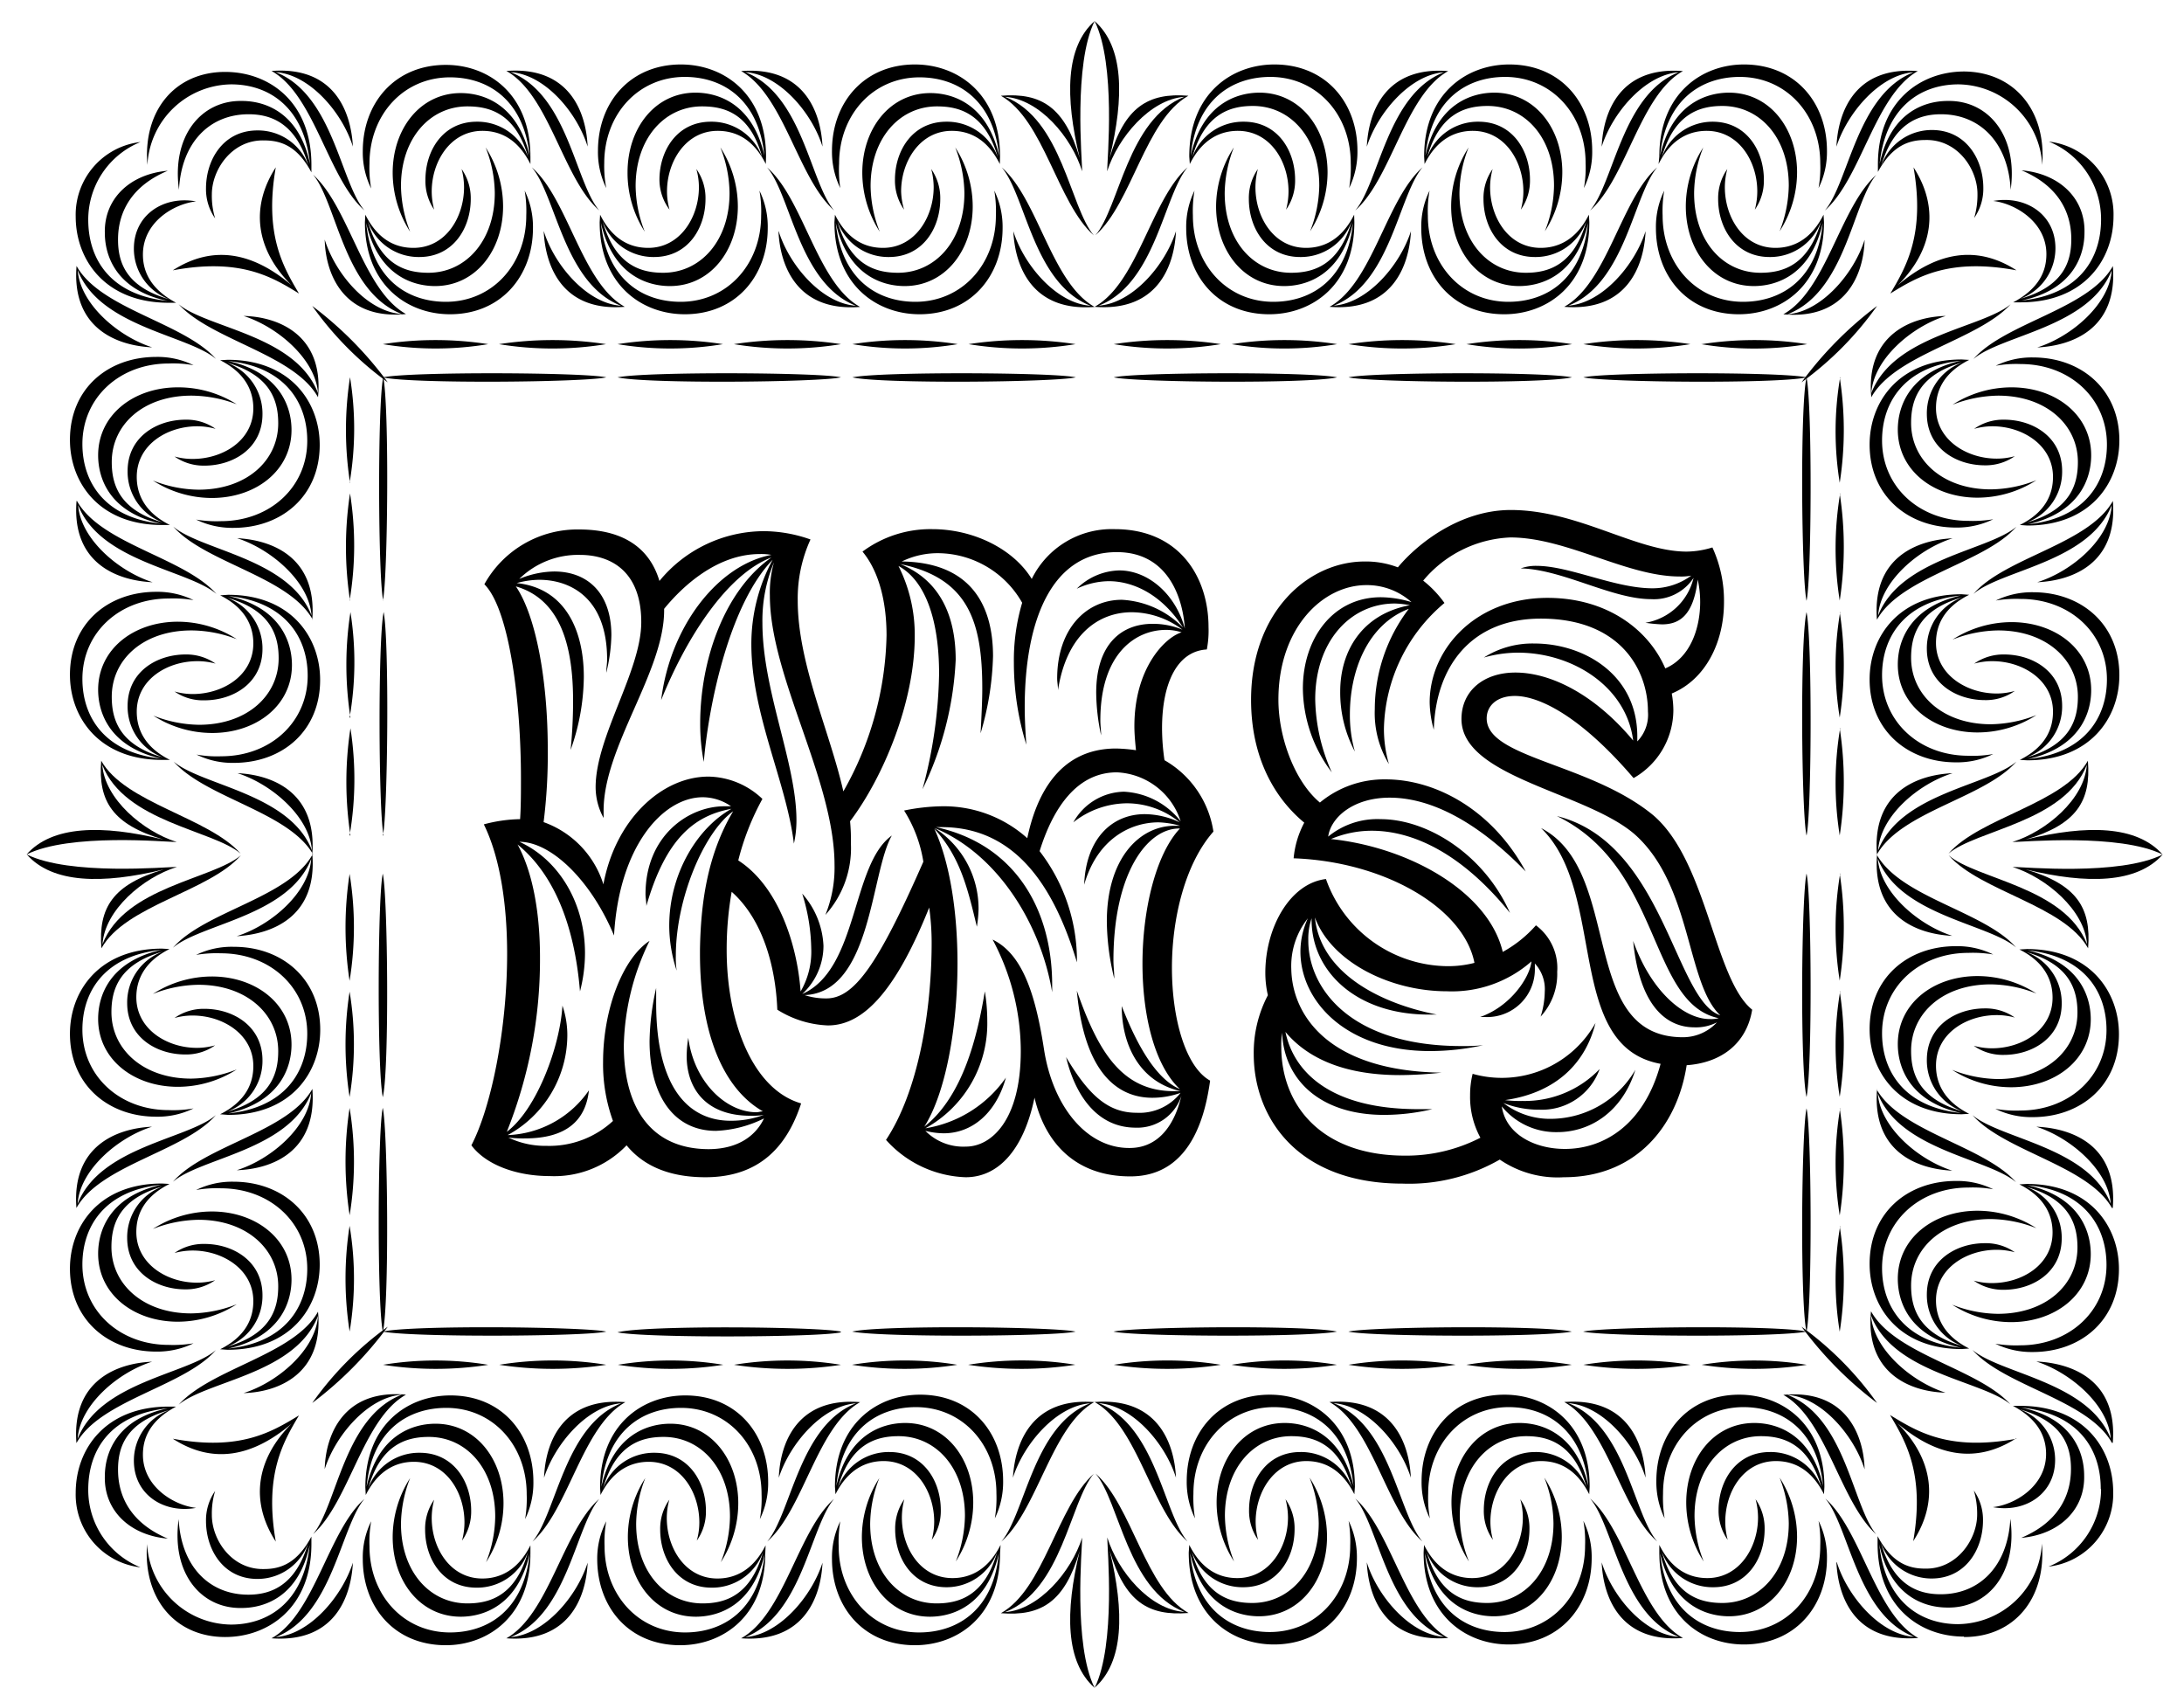
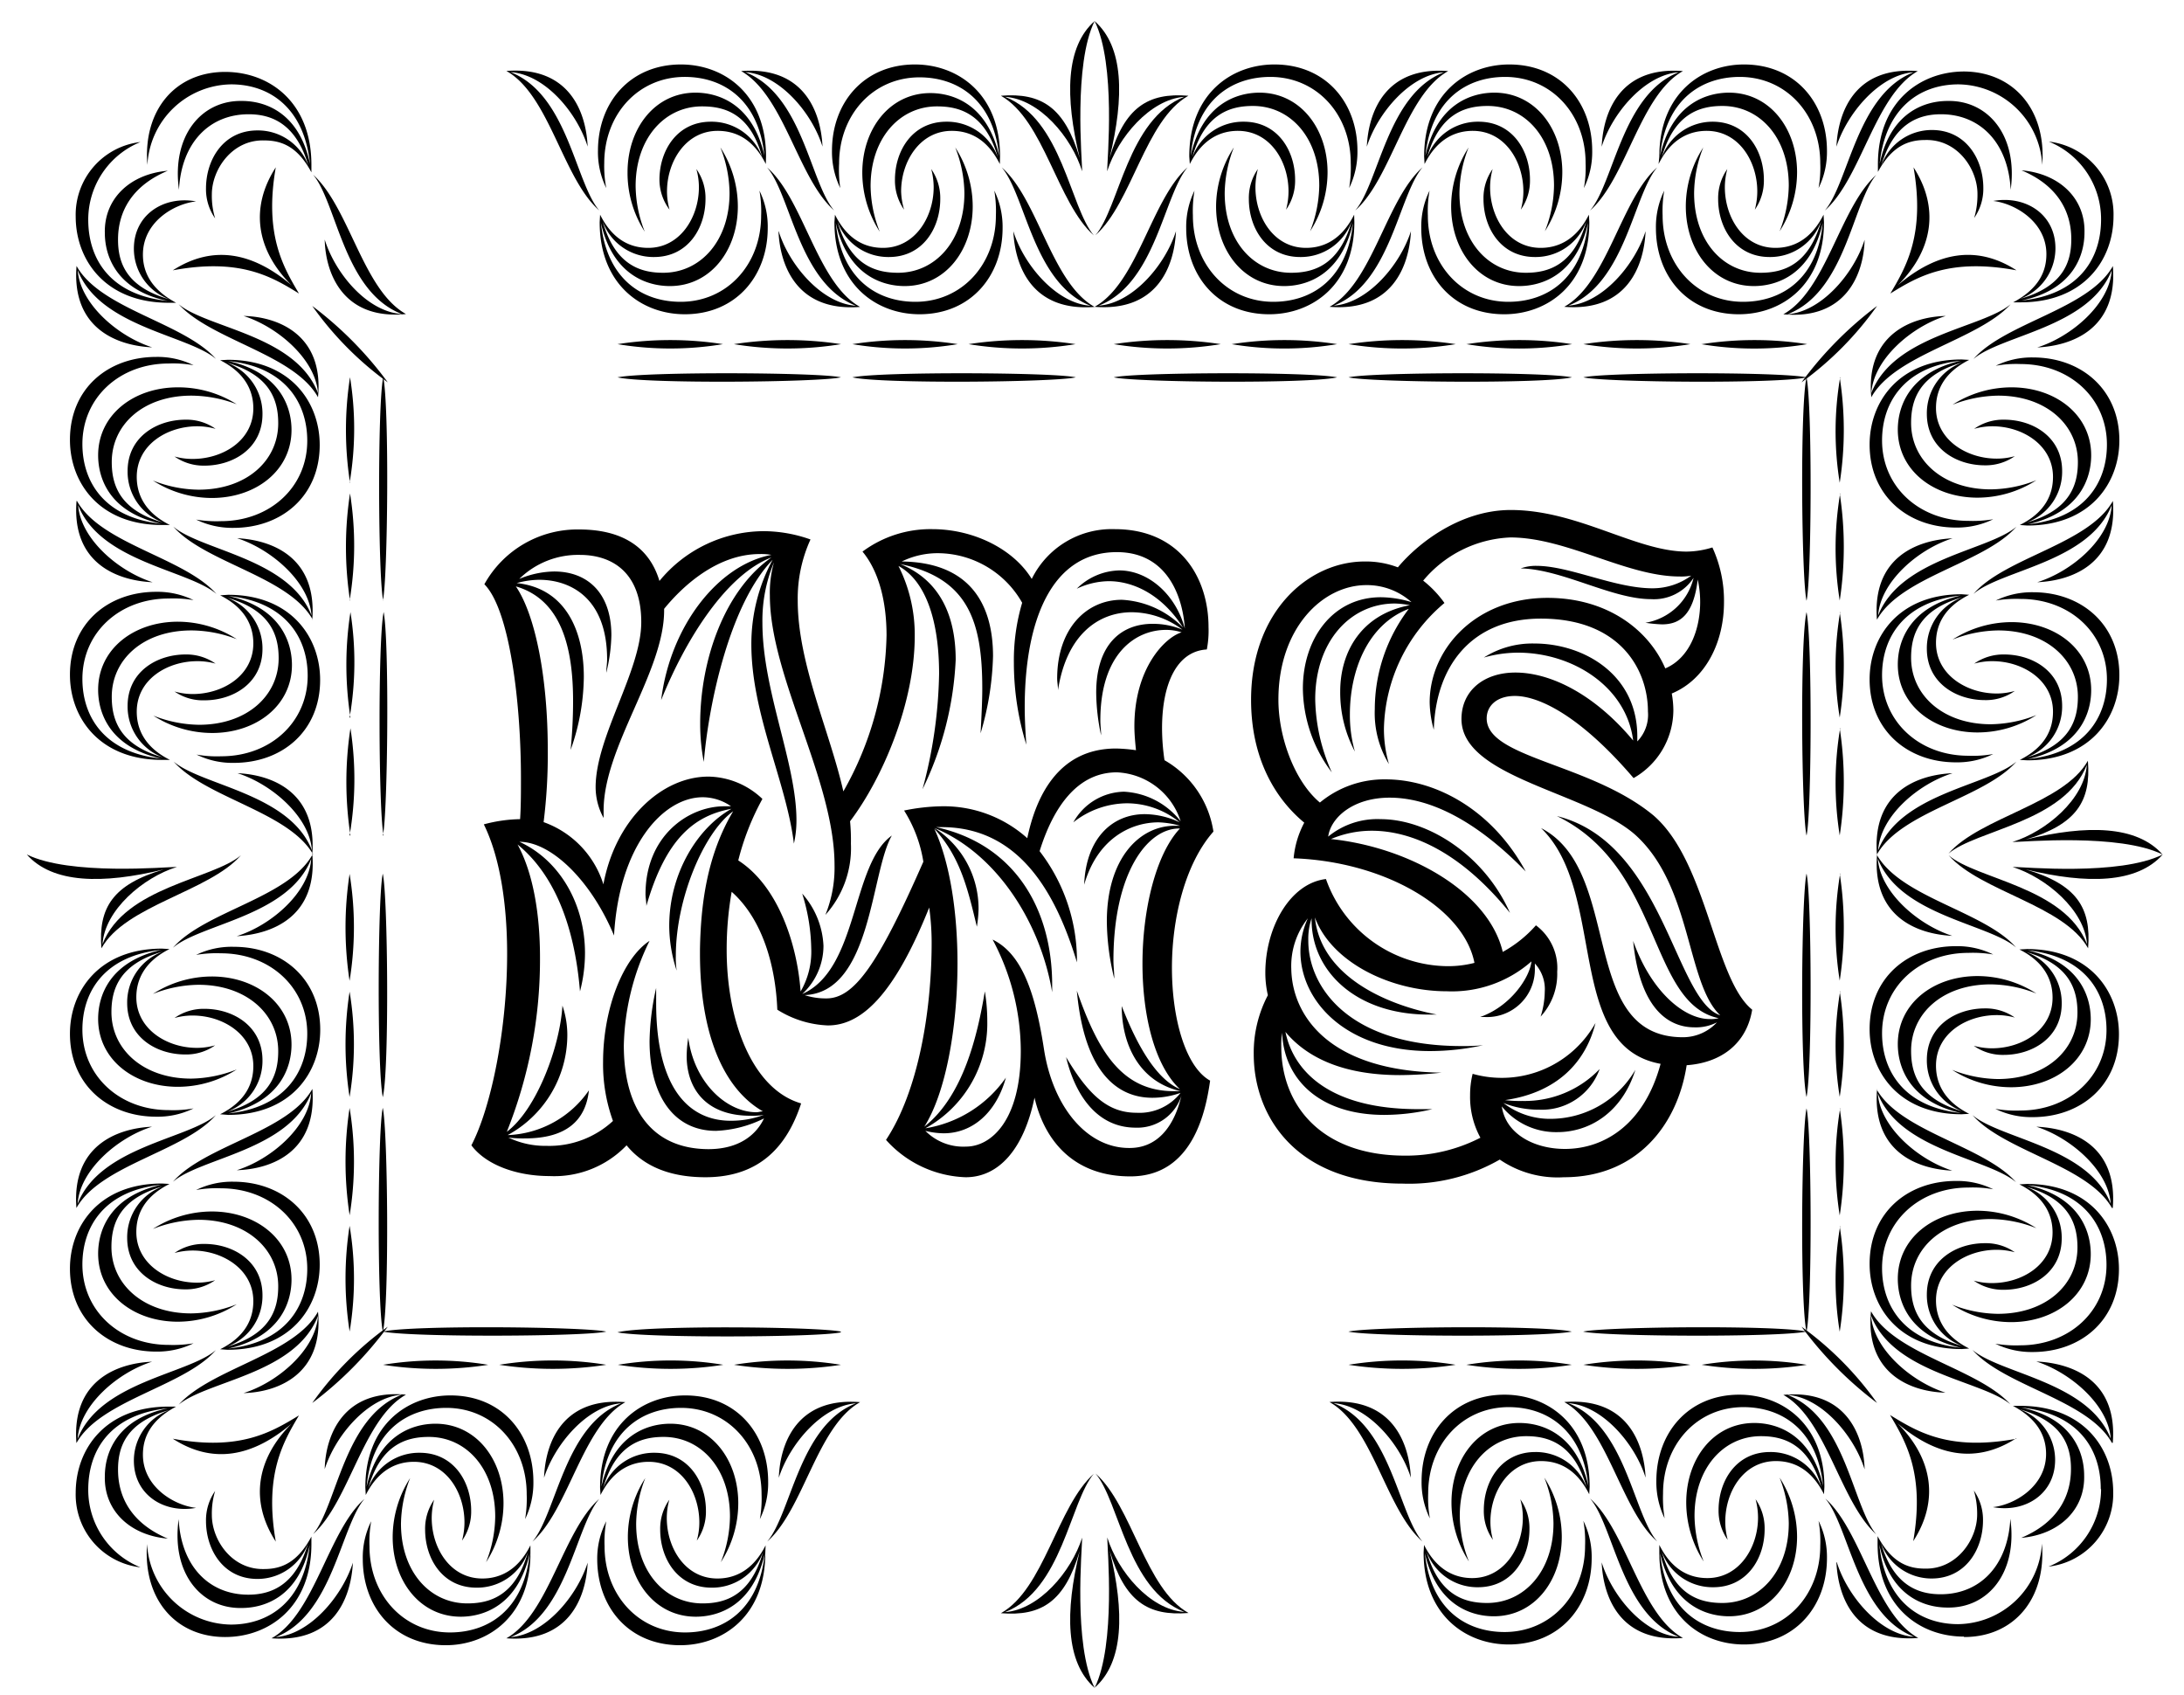
<svg xmlns="http://www.w3.org/2000/svg" preserveAspectRatio="xMidYMid slice" width="1000px" height="776px" viewBox="0 0 205.33 159.33">
  <title>ohno_homepage_images</title>
  <g>
    <g>
      <path d="M97.26,103.18c-1,4.83-3.35,7.48-6.47,7.48a10.5,10.5,0,0,1-7.49-3.51c3-4.52,4.29-12,4.29-18.56a24.11,24.11,0,0,0-.23-3.28C84.08,93.5,81,96.39,77.84,96.39a9.58,9.58,0,0,1-4.76-1.48c-.16-4.14-1.4-8.51-4.29-11.08a31.17,31.17,0,0,0-.47,5.46c0,6.71,2.42,13.11,7,14.43-1.25,3.83-3.74,6.94-9,6.94-3.43,0-5.85-1.09-7.41-3a9.41,9.41,0,0,1-7.25,2.89c-3,0-5.93-1-7.34-2.89,1.87-3.59,3.36-10.92,3.36-18,0-4.52-.63-9-2.19-12.17A13.9,13.9,0,0,1,48.9,77c.08-1.25.08-2.5.08-3.83,0-7.33-1.1-15.91-3.44-18.25a10,10,0,0,1,8.9-5.15c4.13,0,6.63,1.72,7.56,4.84a12.75,12.75,0,0,1,9.75-4.68,13.26,13.26,0,0,1,4.45.78A13.37,13.37,0,0,0,75,56.45c0,5.93,3,12.25,4.29,17.94a30.84,30.84,0,0,0,4.06-14.66c0-3.13-.7-6-2.26-7.88a10.71,10.71,0,0,1,6.55-2.11c3.9,0,7.64,1.87,9.36,4.68a8.38,8.38,0,0,1,7.8-4.68c6.09,0,8.82,4.52,8.82,9.21a9.3,9.3,0,0,1-.16,2.1c-2.81.16-4.21,3.2-4.21,7.41a20.9,20.9,0,0,0,.23,3,9.34,9.34,0,0,1,4.6,6.71c-2.65,3-3.9,8.12-3.9,12.8,0,4.91,1.33,9.36,3.59,10.61-.39,2.73-1.56,9-7.49,9C101.24,110.59,98.28,107.55,97.26,103.18Zm-25.43,1.95a11.09,11.09,0,0,1-4.52,1.17c-4,0-6.24-3.36-6.24-8.43a24.16,24.16,0,0,1,.62-5v1.4c0,8.2,3.2,11.08,7,11.08a8.74,8.74,0,0,0,3.12-.55,6.57,6.57,0,0,1-1.25.08c-4.29,0-6-2.65-6-5.61a11.47,11.47,0,0,1,.15-1.72c.55,4.21,3.59,7,6.4,7,.23,0,.39-.08.62-.08-3.82-2.18-5.92-7.49-5.92-14.82v-.39c.07-4.13.62-8.81,3.12-13-2.73,1.95-5.39,8.19-5.39,13.58a8.28,8.28,0,0,0,.08,1.4,13.55,13.55,0,0,1-.7-4.21c0-4.92,2.65-9.21,5.85-11-3.43.62-6.16,2.73-8,9.13,0-.39-.08-.78-.08-1.1,0-5.46,4-8.27,7.42-8.27h.62a4.71,4.71,0,0,0-2.65-.85c-3.75,0-7.88,4.6-8.35,13-2.18-5.22-5.93-8.81-8.89-8.81C52.64,80.87,55,85,55,89.6a14.29,14.29,0,0,1-.47,3.59C54,86.79,52,82.11,48.66,79.38,50.15,82.11,50.77,86,50.77,90a43.56,43.56,0,0,1-3.12,16.39c2.81-2.11,5-8,5.23-11.86a8.54,8.54,0,0,1,.46,2.81,10.72,10.72,0,0,1-5.61,9.36,9.71,9.71,0,0,0,7.64-4.21c-.31,2.88-2.18,4.52-6,4.52a10.86,10.86,0,0,1-1.57-.08,8,8,0,0,0,3.59.78,8.8,8.8,0,0,0,6.24-2.34,15.67,15.67,0,0,1-.93-5.54c0-5,1.87-9.75,4.37-11.39a23.37,23.37,0,0,0-2.42,9.83c0,5.77,2.49,9.75,8,9.75C69.57,108,71.13,106.61,71.83,105.13ZM86.81,81A12.76,12.76,0,0,0,85,76.19a18.78,18.78,0,0,1,3.58-.4,11.75,11.75,0,0,1,8,3c.78-3.74,2.81-8.43,8.35-8.43a14.75,14.75,0,0,1,1.87.16c-.08-.78-.15-1.56-.15-2.26,0-5.46,2.88-8.35,4.44-8.82a4.69,4.69,0,0,0-1.48-.23c-2.81,0-6.16,2.18-6.16,8.5,0,.47.07.94.07,1.41a19.69,19.69,0,0,1-.46-4c0-4.61,2.41-6.48,5.3-6.48a7.21,7.21,0,0,1,2.81.55,8,8,0,0,0-4.76-1.64c-3.2,0-6.16,2.19-6.94,7.33,0-.39-.08-.78-.08-1.09,0-4.68,2.73-7.41,6.08-7.41A8.68,8.68,0,0,1,111.23,59c-2-3.12-4.68-4.37-7-4.37a7.26,7.26,0,0,0-3,.71,5.85,5.85,0,0,1,4-1.72c2.73,0,5.31,2.26,6.16,5.46-.15-2.57-1.4-7.18-6.39-7.18-6.17,0-8.66,6.48-8.66,14.59,0,1.17.07,2.34.15,3.51a26.1,26.1,0,0,1-1.17-7.72,19,19,0,0,1,.78-5.62A9.16,9.16,0,0,0,88.22,52a7.69,7.69,0,0,0-3.44.78c6.4.08,8.58,4,8.58,8.9a27.63,27.63,0,0,1-1.17,7.25c.08-1.48.16-3,.16-4.21,0-6.32-1.33-10.38-7.72-11.7,3.66,1.48,5.22,4.75,5.22,9a30.85,30.85,0,0,1-3.12,12.17,44,44,0,0,0,1.56-10.85c0-5-1.25-8.73-3.82-10.14A14.33,14.33,0,0,1,86,59.8c0,6.24-3,13.34-6.08,17.4A18.54,18.54,0,0,1,80,79.31,9.37,9.37,0,0,1,77.6,86a11.76,11.76,0,0,0,.86-4.68c0-8-6.08-17.7-6.08-25.35a10.44,10.44,0,0,1,.39-3.12,14.2,14.2,0,0,0-1.09,5.69c0,6.4,3.2,13.19,3.2,18.57a9.74,9.74,0,0,1-.24,2.19c-.7-5.78-4-12.17-4-18.73a16.67,16.67,0,0,1,2-7.95c-4,4.13-6,13.41-6.47,19A18.43,18.43,0,0,1,65.83,68c0-5.92,2.26-12.48,6.7-15.6C68.32,54,64.5,60,62.16,65.81c.86-7,5.38-12.72,10.37-13.65a5.38,5.38,0,0,0-1.09-.08c-4,0-7.25,3-9,5.15v.15c0,5.78-5.69,12.8-5.69,18.81v.7A6.05,6.05,0,0,1,56,74c0-4.76,4.29-10.92,4.29-15.52s-2.66-6.32-5.78-6.32a7.89,7.89,0,0,0-5.69,2.26,8.81,8.81,0,0,1,3.28-.7c3.12,0,5.38,2,5.38,6A15.75,15.75,0,0,1,57,63.24c0-.39.08-.86.08-1.25,0-5.77-3.43-7.49-6.4-7.49a8.28,8.28,0,0,0-2.1.31c4.52.47,6.31,4.37,6.31,8.82a20.87,20.87,0,0,1-1.24,6.86c.15-1.56.23-3,.23-4.6,0-5-1.09-9.52-5.38-10.77,1.87,2.73,3,8.74,3,15.29a51,51,0,0,1-.39,6.87,9.08,9.08,0,0,1,5.62,5.85C57.87,77,62.24,73,66.61,73a7.51,7.51,0,0,1,5.07,2.1,24.1,24.1,0,0,0-2.27,5.78c3.75,2.41,5.54,7.87,5.86,12.32a7.45,7.45,0,0,0,1-4.06A18.06,18.06,0,0,0,75.42,84a7.89,7.89,0,0,1,2,4.91,6.17,6.17,0,0,1-2,4.53c5.31-2.34,4.6-12.17,8.43-14.9-2,3.43-1.88,14.74-8.2,15a6.31,6.31,0,0,0,2,.31C80.26,93.89,82.52,90.77,86.81,81Zm24.26,22a4.35,4.35,0,0,1-4.29,3c-3.82,0-5.77-3.35-6.55-6.63,2.18,3.67,4,5.23,6.63,5.23a4.9,4.9,0,0,0,4.13-1.87,7.91,7.91,0,0,1-2.65.46c-3.27,0-6.4-2.34-7.1-10.06,2,5.7,4.21,9.44,9.13,9.44H111c-3.82-.86-5.54-4.29-5.54-8,1.49,3.83,3.28,6.87,5.47,7.81-2.42-2.27-3.52-7-3.52-11.79,0-5.07,1.25-10.29,3.52-12.71h-.08c-3,0-6.17,4.21-6.17,12.4,0,.55.08,1.1.08,1.72a23.11,23.11,0,0,1-.7-5.38c0-5.85,3-9,6.4-9h.47a8.36,8.36,0,0,0-2-.32c-2.66,0-5.77,1.57-7,5.86.16-4.29,2.58-6.63,5.7-6.63a7.83,7.83,0,0,1,3.28.77,7.84,7.84,0,0,0-5-1.79,8.22,8.22,0,0,0-5,1.79,5.57,5.57,0,0,1,4.76-2.88A7.24,7.24,0,0,1,111,77.2a6.6,6.6,0,0,0-6-4.6c-3.75,0-6,3.35-7.26,7.41a16.86,16.86,0,0,1,3.51,10.45C99.29,84,95.86,77.75,88.53,77.75H88c7.49,1.63,10.92,7.8,10.92,14.82v.7c-1.09-6.48-5.15-13-11.08-15.45A9,9,0,0,1,92,85.47a11.52,11.52,0,0,1-.16,1.64c-.86-3.59-1.56-6.56-4-9.21,1.48,3.2,2.18,7.88,2.18,12.64,0,6-1.09,12.17-3.12,15.37,3.67-2.89,5-8.58,5.69-12.72A16.8,16.8,0,0,1,92.82,96,11.24,11.24,0,0,1,87,106.06a11.45,11.45,0,0,0,7.57-4.76c-.93,3.36-3.2,5.23-5.85,5.23A7.32,7.32,0,0,1,87,106.3a5,5,0,0,0,3.82,1.48c2.34,0,5.15-2.42,5.15-9a22.34,22.34,0,0,0-2.65-10.46c2.73,1.33,4,4.92,4.83,10.3s4,9.29,8,9.29C108.73,107.94,110.37,106,111.07,103Z" />
      <path d="M141,109a17.14,17.14,0,0,1-9.13,2.26c-10,0-14-6.32-14-12.17a11.6,11.6,0,0,1,1.33-5.54,9.4,9.4,0,0,1-.24-2.1c0-4.29,2.34-8.43,5.7-8.82a12.24,12.24,0,0,0,11.39,8.19,9.88,9.88,0,0,0,2.57-.31c-1-5.15-8.42-9.52-17-9.83a8.84,8.84,0,0,1,1-3.35c-2.65-2.19-5-5.93-5-11.55,0-8.27,5.38-13,10.68-13a8.45,8.45,0,0,1,3.12.55c1.95-2.34,5.93-5.39,10.61-5.39,6.32,0,11.78,3.91,16.54,3.91a8.4,8.4,0,0,0,2.42-.39,12,12,0,0,1,1.09,5.14c0,3.75-1.71,7.26-4.91,8.59a9.28,9.28,0,0,1,.15,1.56,7.38,7.38,0,0,1-3.74,6.39c-5-5.85-8.89-7.72-11.16-7.72-1.71,0-2.65.94-2.65,2.11,0,3.74,9.75,4.21,15.68,9.12,5.07,4.37,5.7,15.37,9.28,18.26-.54,3.27-3,5-6.16,5.22-.86,5.62-4.68,10.53-11.54,10.53A9.63,9.63,0,0,1,141,109Zm-1.79-2a8,8,0,0,1-1-4.06,8.22,8.22,0,0,1,.24-2A10.1,10.1,0,0,0,150,96.16c-.93,3.74-3.66,6.55-8.5,7.25a11.19,11.19,0,0,0,1.64.08,9.76,9.76,0,0,0,7.25-3,5.76,5.76,0,0,1-5.69,3.82,9,9,0,0,1-3.36-.63,7.15,7.15,0,0,0,4.53,1.49,9.25,9.25,0,0,0,7.88-4.61c-1.25,4-4.29,5.86-7.34,5.86a6.56,6.56,0,0,1-5.22-2.42c.39,2.65,3.12,4,5.93,4,3.74,0,7.48-2.35,9-8-9.05-1.64-5-16.15-11.24-22.16,7.8,4,3.44,19.66,13.34,19.66a4.37,4.37,0,0,0,3.2-1.4,4.31,4.31,0,0,1-2.1.47c-3,0-5.23-2.5-5.78-8.12,1.72,4.84,4.84,7.34,7.18,7.34a2.89,2.89,0,0,0,.86-.08c-6.63-1.41-5.31-14.2-15.21-19,10.06,2.5,11.07,17.32,15.36,18.73-3.19-3-2.65-12.1-7.95-16.93-4.53-4.06-16.38-5.38-16.38-10.92,0-2.66,2.1-4.37,5.07-4.37,3.27,0,7.41,2,11.07,6.39-.62-5-5.61-8.26-10.84-8.26a11.84,11.84,0,0,0-3.2.46,8.53,8.53,0,0,1,4.76-1.32c4.6,0,9.67,2.88,9.67,8.73v.47a3.58,3.58,0,0,0,1-2.81c0-3.9-2.58-8.73-10.07-8.73-6.55,0-9.9,4.52-10.06,10.45a10,10,0,0,1-.39-2.57c0-5,4.29-9.83,11.08-9.83,5.61,0,9.51,3,11.07,6.63,2.34-1,3.28-3.75,3.28-6.24a9.54,9.54,0,0,0-.23-2.11c-.39,3.28-1.64,4.21-3.36,4.21a13.39,13.39,0,0,1-1.56-.15,5.59,5.59,0,0,0,4.53-4.22,4.46,4.46,0,0,1-4,2c-3.67,0-8.35-2.81-12.25-2.89a4.14,4.14,0,0,1,1.48-.24c3.12,0,7.34,2.11,10.92,2.11A6.14,6.14,0,0,0,159,54.11a5,5,0,0,1-1.09.08c-5,0-10.61-3.67-15.92-3.67a11.26,11.26,0,0,0-8.19,4.06,10.19,10.19,0,0,1,2,2.1,15.85,15.85,0,0,0-5.69,11.78,11.81,11.81,0,0,0,.47,3.36,9.2,9.2,0,0,1-1.33-5.15,15.62,15.62,0,0,1,3.2-9.44c-3.9,1.48-5.54,5.85-5.54,9.91a12.51,12.51,0,0,0,.47,3.51A11.82,11.82,0,0,1,126,65c0-3.74,2-7.26,6.55-8.11a8.46,8.46,0,0,0-1.41-.16c-4.21,0-7.49,3.59-7.49,9a17.34,17.34,0,0,0,1.56,6.87,13.24,13.24,0,0,1-2.72-7.88c0-4.68,2.8-8.58,7.33-8.58a10.07,10.07,0,0,1,2.88.46A6.28,6.28,0,0,0,128.46,55c-4.13,0-8.27,4.06-8.27,10.77,0,3.59,1.56,7.72,3.9,9.67a9.48,9.48,0,0,1,6.17-2.18c4.75,0,10.06,2.89,13.18,8.66-5-5.15-9.36-6.94-12.79-6.94s-5.54,1.87-5.78,3.66A7.29,7.29,0,0,1,129.79,77c4.44,0,9.75,3.35,12.17,8.81-4.6-5.69-9.21-7.72-13-7.72a9.83,9.83,0,0,0-3.83.78c7.42.78,14.83,5,16.15,10.61a11.53,11.53,0,0,0,3.12-2.5,5,5,0,0,1,2,4.37,5.89,5.89,0,0,1-1.56,4.21,8,8,0,0,0,.39-2.34,3.56,3.56,0,0,0-.93-2.65V91a4.49,4.49,0,0,1-4.68,4.6h-.47c2.88-1,4.68-3.74,4.83-5.23a11.3,11.3,0,0,1-7.95,2.81c-5.31,0-10.85-2.73-12.41-6.94.55,5.3,6.24,8.11,11.47,9.13h-.78c-6.79,0-11-4.06-11-8.9v-.15a6,6,0,0,0-.31,2.1c0,4.37,3.82,9.91,14.43,9.91a17.91,17.91,0,0,0,2-.08,23.21,23.21,0,0,1-5,.55c-7.88,0-12.17-4.68-12.17-9.36a7.48,7.48,0,0,1,.7-3.12,7.2,7.2,0,0,0-1.56,4.76c.08,4.36,3.51,9.59,14.12,9.75a37.46,37.46,0,0,1-3.9.23c-5.46,0-8.82-1.72-10.77-4.06.78,3.75,4.21,7.26,12.48,7.26h1.33a19.77,19.77,0,0,1-4.52.54c-6.17,0-9.44-3.43-9.6-7.72a7.43,7.43,0,0,0-.08,1.33c0,5.46,3.75,10.22,11.63,10.22A15.23,15.23,0,0,0,139.23,106.92Z" />
    </g>
    <g>
      <path d="M102.91,28.84c4.06-2.26,5.31-10.07,8.74-13.11-2.26,2.66-3,10.92-8.35,13,3.2-.23,6.25-3.82,7.26-7C110.4,25.09,108.77,29.31,102.91,28.84Zm1.8,3.51a33.25,33.25,0,0,1,10.06,0A31.14,31.14,0,0,1,104.71,32.35Zm0,3.12c2-.47,18.25-.55,21,0C123,36.09,106.74,35.94,104.71,35.47Zm22.62-14.59c0,5.93-4,8.66-8,8.66-4.84,0-7.81-3.59-7.81-8.11a7.78,7.78,0,0,1,.78-3.51,11.46,11.46,0,0,0-.15,2.34c0,4.6,3.2,8.11,7.56,8.11,3.59,0,6.95-2.11,7.49-7.41-1.09,4.84-4.29,5.93-6.47,5.93-3.82,0-6.4-3.36-6.4-7.49A10.28,10.28,0,0,1,116,13.86a12.15,12.15,0,0,0-.86,4.29c0,4.53,2.73,7.49,6.24,7.49,2.11,0,4.53-.7,5.7-4.84a5.08,5.08,0,0,1-4.84,3.36c-3.2,0-4.83-2.73-4.83-5.46a4.77,4.77,0,0,1,.85-2.81,6.76,6.76,0,0,0-.23,1.71c0,2.81,1.71,5.7,4.76,5.7,1.48,0,3.27-.62,4.52-3.12Zm-15.52-6.16c0-5.93,4-8.66,8-8.66,4.84,0,7.81,3.59,7.81,8.11a7.78,7.78,0,0,1-.78,3.51,11.46,11.46,0,0,0,.15-2.34c0-4.6-3.2-8.11-7.56-8.11-3.59,0-6.95,2.11-7.49,7.41,1.09-4.84,4.29-5.93,6.47-5.93,3.82,0,6.4,3.36,6.4,7.49a10.3,10.3,0,0,1-1.64,5.54,12.15,12.15,0,0,0,.86-4.29c0-4.53-2.73-7.49-6.24-7.49-2.11,0-4.53.7-5.7,4.84a5.08,5.08,0,0,1,4.84-3.36c3.2,0,4.83,2.73,4.83,5.46a4.77,4.77,0,0,1-.85,2.81,6.72,6.72,0,0,0,.23-1.72c0-2.8-1.71-5.69-4.76-5.69-1.48,0-3.27.62-4.52,3.12Zm4,17.63a32.2,32.2,0,0,1,9.9,0A30.16,30.16,0,0,1,115.79,32.35ZM136.15,6.68c-4.06,2.27-5.31,10.07-8.74,13.11,2.26-2.65,3-10.92,8.35-13-3.2.24-6.24,3.82-7.26,7C128.66,10.43,130.3,6.22,136.15,6.68Z" />
      <path d="M125,28.84c4.06-2.26,5.3-10.07,8.74-13.11-2.27,2.66-3,10.92-8.35,13,3.2-.23,6.24-3.82,7.26-7C132.48,25.09,130.84,29.31,125,28.84Zm1.79,3.51a33.31,33.31,0,0,1,10.07,0A31.2,31.2,0,0,1,126.78,32.35Zm0,3.12c2-.47,18.26-.55,21,0C145.12,36.09,128.81,35.94,126.78,35.47Zm22.63-14.59c0,5.93-4,8.66-8,8.66-4.84,0-7.8-3.59-7.8-8.11a7.65,7.65,0,0,1,.78-3.51,10.76,10.76,0,0,0-.16,2.34c0,4.6,3.2,8.11,7.57,8.11,3.59,0,6.94-2.11,7.49-7.41-1.09,4.84-4.29,5.93-6.48,5.93-3.82,0-6.39-3.36-6.39-7.49a10.28,10.28,0,0,1,1.64-5.54,11.93,11.93,0,0,0-.86,4.29c0,4.53,2.73,7.49,6.24,7.49,2.1,0,4.52-.7,5.69-4.84a5.07,5.07,0,0,1-4.83,3.36c-3.2,0-4.84-2.73-4.84-5.46a4.71,4.71,0,0,1,.86-2.81,6.36,6.36,0,0,0-.24,1.71c0,2.81,1.72,5.7,4.76,5.7,1.48,0,3.28-.62,4.53-3.12Zm-15.53-6.16c0-5.93,4-8.66,8-8.66,4.84,0,7.8,3.59,7.8,8.11a7.65,7.65,0,0,1-.78,3.51,10.76,10.76,0,0,0,.16-2.34c0-4.6-3.2-8.11-7.57-8.11-3.59,0-6.94,2.11-7.49,7.41,1.09-4.84,4.29-5.93,6.48-5.93,3.82,0,6.39,3.36,6.39,7.49a10.3,10.3,0,0,1-1.64,5.54,11.93,11.93,0,0,0,.86-4.29c0-4.53-2.73-7.49-6.24-7.49-2.1,0-4.52.7-5.69,4.84A5.07,5.07,0,0,1,139,11.44c3.2,0,4.84,2.73,4.84,5.46a4.71,4.71,0,0,1-.86,2.81,6.32,6.32,0,0,0,.24-1.72c0-2.8-1.72-5.69-4.76-5.69-1.48,0-3.28.62-4.53,3.12Zm4,17.63a32.27,32.27,0,0,1,9.91,0A30.22,30.22,0,0,1,137.86,32.35ZM158.22,6.68c-4.05,2.27-5.3,10.07-8.73,13.11,2.26-2.65,3-10.92,8.34-13-3.2.24-6.24,3.82-7.25,7C150.73,10.43,152.37,6.22,158.22,6.68Z" />
      <path d="M147.06,28.84c4.06-2.26,5.31-10.07,8.74-13.11-2.26,2.66-3,10.92-8.35,13,3.2-.23,6.24-3.82,7.26-7C154.55,25.09,152.92,29.31,147.06,28.84Zm1.8,3.51a33.25,33.25,0,0,1,10.06,0A31.14,31.14,0,0,1,148.86,32.35Zm0,3.12c2-.47,18.25-.55,21,0C167.19,36.09,150.89,35.94,148.86,35.47Zm22.62-14.59c0,5.93-4,8.66-8,8.66-4.83,0-7.8-3.59-7.8-8.11a7.78,7.78,0,0,1,.78-3.51,11.46,11.46,0,0,0-.15,2.34c0,4.6,3.19,8.11,7.56,8.11,3.59,0,7-2.11,7.49-7.41-1.09,4.84-4.29,5.93-6.47,5.93-3.83,0-6.4-3.36-6.4-7.49a10.28,10.28,0,0,1,1.64-5.54,11.93,11.93,0,0,0-.86,4.29c0,4.53,2.73,7.49,6.24,7.49,2.11,0,4.53-.7,5.7-4.84a5.09,5.09,0,0,1-4.84,3.36c-3.2,0-4.84-2.73-4.84-5.46a4.78,4.78,0,0,1,.86-2.81,6.76,6.76,0,0,0-.23,1.71c0,2.81,1.71,5.7,4.76,5.7,1.48,0,3.27-.62,4.52-3.12ZM156,14.72c0-5.93,4-8.66,7.95-8.66,4.84,0,7.81,3.59,7.81,8.11a7.65,7.65,0,0,1-.79,3.51,10.76,10.76,0,0,0,.16-2.34c0-4.6-3.2-8.11-7.57-8.11-3.58,0-6.94,2.11-7.49,7.41,1.1-4.84,4.3-5.93,6.48-5.93,3.82,0,6.4,3.36,6.4,7.49a10.3,10.3,0,0,1-1.64,5.54,12.15,12.15,0,0,0,.86-4.29c0-4.53-2.73-7.49-6.24-7.49-2.11,0-4.53.7-5.7,4.84A5.08,5.08,0,0,1,161,11.44c3.2,0,4.83,2.73,4.83,5.46a4.77,4.77,0,0,1-.85,2.81,6.72,6.72,0,0,0,.23-1.72c0-2.8-1.72-5.69-4.76-5.69-1.48,0-3.28.62-4.52,3.12Zm4,17.63a32.2,32.2,0,0,1,9.9,0A30.16,30.16,0,0,1,159.94,32.35ZM180.3,6.68C176.24,9,175,16.75,171.56,19.79c2.26-2.65,3-10.92,8.35-13-3.2.24-6.24,3.82-7.26,7C172.81,10.43,174.44,6.22,180.3,6.68Z" />
      <path d="M167.66,29.54c4.05-2.26,5.3-10,8.73-13.1-2.26,2.73-2.88,11-8.34,13.1,3.19-.23,6.24-3.82,7.25-7C175.22,25.8,173.51,30.09,167.66,29.54Zm8.81-.78a31,31,0,0,1-7.1,7.18A34.56,34.56,0,0,1,176.47,28.76Zm-.54,8.58c-.55-5.85,3.74-7.57,7-7.64-3.2,1-6.79,4.05-7,7.25,2.1-5.46,10.37-6.08,13.1-8.35C185.91,32,178.19,33.29,175.93,37.34ZM192,15.5a8,8,0,0,0-7.88-7.57c-3.59,0-6.87,2.19-7.41,7.49,1-4.84,4.21-5.93,6.39-5.93,3.83-.08,6.63,3.28,5.93,8.35-.23-4.45-2.89-7.1-6.55-7.1-2.11,0-4.45.86-5.62,4.84a5.05,5.05,0,0,1,4.76-3.36c3.2,0,4.84,2.73,4.84,5.46a4.78,4.78,0,0,1-.86,2.81,7.58,7.58,0,0,0,.31-2.26c0-2.34-1.87-5.15-4.91-5.07-1.56,0-3.12.54-4.45,3v-.7c0-5.93,4-8.74,8.11-8.74C189.34,6.76,192.39,10.35,192,15.5ZM177.72,27.59c1.48-2.5,3.28-5.54,2.18-11.86,2.42,3.75,1.88,7.73-1.48,11.08,3.67-3.12,7.41-3.82,11.16-1.4C183.26,24.24,180.29,26,177.72,27.59Zm14.9-14.28a6.87,6.87,0,0,1,6.08,7c0,4.13-2.8,8.11-8.73,8.11h-.7c2.49-1.33,3.12-3,3.12-4.53,0-3-2.89-4.75-5-5,3.05-.54,5.85,1.25,5.85,4.45a5.06,5.06,0,0,1-3.35,4.76c4.13-1.17,4.84-3.51,4.84-5.62,0-2.65-1.33-5.07-4.68-6.47,3.58.31,6,2.65,5.92,5.85,0,2.18-1.09,5.38-5.92,6.39,5.3-.54,7.48-3.82,7.48-7.64A7.87,7.87,0,0,0,192.62,13.31Z" />
    </g>
    <path d="M111.34,9.1c-3.2.24-6.24,3.82-7.25,7,0-1,.85-10.06-1.18-14.12,2.74,2.42,2.81,7.1,1.41,12.87,1.4-4.75,3.59-6.16,7.41-5.85-4.06,2.27-5.3,10.07-8.74,13.11C105.25,19.48,106,11.21,111.34,9.1Z" />
    <g>
      <path d="M77.33,13.78c-1-3.2-4.06-6.78-7.26-7,5.39,2.11,6.09,10.38,8.35,13C75,16.75,73.74,9,69.68,6.68,75.53,6.22,77.17,10.43,77.33,13.78ZM94,15.42c-1.25-2.5-3-3.12-4.52-3.12-3,0-4.76,2.89-4.76,5.69A6.72,6.72,0,0,0,85,19.71a4.78,4.78,0,0,1-.86-2.81c0-2.73,1.64-5.46,4.84-5.46a5.08,5.08,0,0,1,4.84,3.36C92.62,10.66,90.2,10,88.09,10c-3.51,0-6.24,3-6.24,7.49a11.93,11.93,0,0,0,.86,4.29,10.3,10.3,0,0,1-1.64-5.54c0-4.13,2.58-7.49,6.4-7.49,2.18,0,5.38,1.09,6.47,5.93-.54-5.3-3.9-7.41-7.49-7.41-4.36,0-7.56,3.51-7.56,8.11A11.46,11.46,0,0,0,79,17.68a7.78,7.78,0,0,1-.78-3.51c0-4.52,3-8.11,7.8-8.11,4,0,8,2.73,8,8.66ZM78.5,20.18c1.25,2.5,3,3.12,4.52,3.12,3,0,4.76-2.89,4.76-5.7a6.76,6.76,0,0,0-.23-1.71,4.77,4.77,0,0,1,.85,2.81c0,2.73-1.63,5.46-4.83,5.46a5.08,5.08,0,0,1-4.84-3.36c1.17,4.14,3.59,4.84,5.7,4.84,3.51,0,6.24-3,6.24-7.49a12.15,12.15,0,0,0-.86-4.29,10.28,10.28,0,0,1,1.64,5.54c0,4.13-2.58,7.49-6.4,7.49-2.18,0-5.38-1.09-6.47-5.93.54,5.3,3.9,7.41,7.48,7.41,4.37,0,7.57-3.51,7.57-8.11a11.46,11.46,0,0,0-.15-2.34,7.78,7.78,0,0,1,.78,3.51c0,4.52-3,8.11-7.81,8.11-4,0-8-2.73-8-8.66Zm1.64,12.17a32.2,32.2,0,0,1,9.9,0A30.16,30.16,0,0,1,80.14,32.35Zm0,3.12c2.73-.55,19-.47,21,0C99.09,35.94,82.79,36.09,80.14,35.47Zm10.92-3.12a33.25,33.25,0,0,1,10.06,0A31.14,31.14,0,0,1,91.06,32.35Zm4.21-10.61c1,3.2,4.06,6.79,7.26,7-5.39-2.11-6.09-10.37-8.35-13,3.43,3,4.68,10.85,8.73,13.11C97.06,29.31,95.43,25.09,95.27,21.74Z" />
      <path d="M55.25,13.78c-1-3.2-4-6.78-7.25-7,5.38,2.11,6.08,10.38,8.34,13-3.43-3-4.68-10.84-8.73-13.11C53.46,6.22,55.1,10.43,55.25,13.78ZM72,15.42c-1.25-2.5-3-3.12-4.53-3.12-3,0-4.76,2.89-4.76,5.69a6.32,6.32,0,0,0,.24,1.72A4.71,4.71,0,0,1,62,16.9c0-2.73,1.64-5.46,4.84-5.46a5.07,5.07,0,0,1,4.83,3.36C70.54,10.66,68.12,10,66,10c-3.51,0-6.24,3-6.24,7.49a11.93,11.93,0,0,0,.86,4.29A10.22,10.22,0,0,1,59,16.2c0-4.13,2.57-7.49,6.39-7.49,2.19,0,5.39,1.09,6.48,5.93-.55-5.3-3.9-7.41-7.49-7.41-4.37,0-7.57,3.51-7.57,8.11A10.76,10.76,0,0,0,57,17.68a7.65,7.65,0,0,1-.78-3.51c0-4.52,3-8.11,7.8-8.11,4,0,8,2.73,8,8.66ZM56.42,20.18c1.25,2.5,3,3.12,4.53,3.12,3,0,4.76-2.89,4.76-5.7a6.36,6.36,0,0,0-.24-1.71,4.71,4.71,0,0,1,.86,2.81c0,2.73-1.64,5.46-4.84,5.46a5.07,5.07,0,0,1-4.83-3.36c1.17,4.14,3.59,4.84,5.69,4.84,3.51,0,6.24-3,6.24-7.49a11.93,11.93,0,0,0-.86-4.29,10.28,10.28,0,0,1,1.64,5.54c0,4.13-2.57,7.49-6.39,7.49-2.19,0-5.39-1.09-6.48-5.93.55,5.3,3.9,7.41,7.49,7.41,4.37,0,7.57-3.51,7.57-8.11a10.76,10.76,0,0,0-.16-2.34,7.65,7.65,0,0,1,.78,3.51c0,4.52-3,8.11-7.8,8.11-4,0-8-2.73-8-8.66Zm1.64,12.17a32.27,32.27,0,0,1,9.91,0A30.22,30.22,0,0,1,58.06,32.35Zm0,3.12c2.73-.55,19-.47,21,0C77,35.94,60.71,36.09,58.06,35.47ZM69,32.35a33.31,33.31,0,0,1,10.07,0A31.2,31.2,0,0,1,69,32.35Zm4.21-10.61c1,3.2,4.06,6.79,7.26,7-5.38-2.11-6.09-10.37-8.35-13,3.44,3,4.68,10.85,8.74,13.11C75,29.31,73.35,25.09,73.19,21.74Z" />
-       <path d="M33.18,13.78c-1-3.2-4.06-6.78-7.26-7,5.39,2.11,6.09,10.38,8.35,13-3.43-3-4.68-10.84-8.74-13.11C31.39,6.22,33,10.43,33.18,13.78Zm16.69,1.64c-1.25-2.5-3-3.12-4.52-3.12-3,0-4.76,2.89-4.76,5.69a6.72,6.72,0,0,0,.23,1.72A4.77,4.77,0,0,1,40,16.9c0-2.73,1.63-5.46,4.83-5.46a5.08,5.08,0,0,1,4.84,3.36C48.47,10.66,46.05,10,43.94,10c-3.51,0-6.24,3-6.24,7.49a12.15,12.15,0,0,0,.86,4.29,10.3,10.3,0,0,1-1.64-5.54c0-4.13,2.58-7.49,6.4-7.49,2.18,0,5.38,1.09,6.48,5.93-.55-5.3-3.91-7.41-7.49-7.41-4.37,0-7.57,3.51-7.57,8.11a10.76,10.76,0,0,0,.16,2.34,7.65,7.65,0,0,1-.79-3.51c0-4.52,3-8.11,7.81-8.11,4,0,7.95,2.73,7.95,8.66ZM34.35,20.18c1.25,2.5,3,3.12,4.52,3.12,3.05,0,4.76-2.89,4.76-5.7a6.76,6.76,0,0,0-.23-1.71,4.78,4.78,0,0,1,.86,2.81c0,2.73-1.64,5.46-4.84,5.46a5.08,5.08,0,0,1-4.84-3.36c1.17,4.14,3.59,4.84,5.7,4.84,3.51,0,6.24-3,6.24-7.49a11.93,11.93,0,0,0-.86-4.29A10.28,10.28,0,0,1,47.3,19.4c0,4.13-2.58,7.49-6.4,7.49-2.18,0-5.38-1.09-6.47-5.93.54,5.3,3.9,7.41,7.49,7.41,4.37,0,7.56-3.51,7.56-8.11a11.46,11.46,0,0,0-.15-2.34,7.78,7.78,0,0,1,.78,3.51c0,4.52-3,8.11-7.8,8.11-4,0-8-2.73-8-8.66ZM36,32.35a32.2,32.2,0,0,1,9.9,0A30.16,30.16,0,0,1,36,32.35Zm0,3.12c2.73-.55,18.95-.47,21,0C54.94,35.94,38.64,36.09,36,35.47Zm10.92-3.12a33.25,33.25,0,0,1,10.06,0A31.14,31.14,0,0,1,46.91,32.35Zm4.21-10.61c1,3.2,4.06,6.79,7.26,7C53,26.65,52.29,18.39,50,15.73c3.43,3,4.68,10.85,8.74,13.11C52.91,29.31,51.28,25.09,51.12,21.74Z" />
      <path d="M8.3,20.65c0,3.82,2.18,7.1,7.48,7.64-4.83-1-5.92-4.21-5.92-6.39-.08-3.2,2.34-5.54,5.92-5.85-3.35,1.4-4.68,3.82-4.68,6.47,0,2.11.71,4.45,4.84,5.62a5.06,5.06,0,0,1-3.35-4.76c0-3.2,2.8-5,5.85-4.45-2.11.24-5,1.95-5,5,0,1.49.63,3.2,3.12,4.53h-.7c-5.93,0-8.74-4-8.74-8.11a6.88,6.88,0,0,1,6.09-7A7.87,7.87,0,0,0,8.3,20.65ZM21.17,6.76c4.13,0,8.11,2.81,8.11,8.74v.7c-1.33-2.5-2.89-3-4.45-3-3-.08-4.91,2.73-4.91,5.07a7.26,7.26,0,0,0,.31,2.26,4.78,4.78,0,0,1-.86-2.81c0-2.73,1.64-5.46,4.84-5.46A5.05,5.05,0,0,1,29,15.58c-1.17-4-3.51-4.84-5.62-4.84-3.67,0-6.32,2.65-6.55,7.1-.7-5.07,2.1-8.43,5.93-8.35,2.18,0,5.38,1.09,6.39,5.93-.54-5.3-3.82-7.49-7.41-7.49a8,8,0,0,0-7.88,7.57C13.44,10.35,16.49,6.76,21.17,6.76ZM16.25,25.41C20,23,23.74,23.69,27.41,26.81c-3.36-3.35-3.9-7.33-1.48-11.08-1.1,6.32.7,9.36,2.18,11.86C25.54,26,22.57,24.24,16.25,25.41Zm.55,3.19c2.73,2.27,11,2.89,13.1,8.35-.23-3.2-3.82-6.24-7-7.25,3.28.07,7.57,1.79,7,7.64C27.64,33.29,19.92,32,16.8,28.6Zm19.66,7.34a31,31,0,0,1-7.1-7.18A34.56,34.56,0,0,1,36.46,35.94ZM30.53,22.52c1,3.2,4,6.79,7.25,7-5.46-2.11-6.08-10.37-8.34-13.1,3.43,3.12,4.68,10.84,8.73,13.1C32.32,30.09,30.61,25.8,30.53,22.52Z" />
    </g>
    <path d="M102.84,22.13C99.4,19.09,98.16,11.29,94.1,9c3.82-.31,6,1.1,7.41,5.85-1.4-5.77-1.33-10.45,1.4-12.87-2,4.06-1.17,13.11-1.17,14.12-1-3.2-4-6.78-7.25-7C99.87,11.21,100.58,19.48,102.84,22.13Z" />
    <g>
      <path d="M169.84,82.12c.47,2,.55,18.25,0,21C169.22,100.45,169.37,84.14,169.84,82.12Zm3.12,0a33.25,33.25,0,0,1,0,10.06A31.14,31.14,0,0,1,173,82.12Zm0,11.07a32.27,32.27,0,0,1,0,9.91A30.22,30.22,0,0,1,173,93.19Zm11.47,11.55c-5.93,0-8.66-4-8.66-8,0-4.83,3.59-7.8,8.11-7.8a7.65,7.65,0,0,1,3.51.78,11.46,11.46,0,0,0-2.34-.15c-4.6,0-8.11,3.19-8.11,7.56,0,3.59,2.11,6.94,7.41,7.49-4.83-1.09-5.93-4.29-5.93-6.47,0-3.83,3.36-6.4,7.49-6.4a10.28,10.28,0,0,1,5.54,1.64,11.89,11.89,0,0,0-4.29-.86c-4.52,0-7.49,2.73-7.49,6.24,0,2.11.7,4.53,4.84,5.7a5.09,5.09,0,0,1-3.36-4.84c0-3.2,2.73-4.84,5.46-4.84a4.76,4.76,0,0,1,2.81.86,6.29,6.29,0,0,0-1.71-.23c-2.81,0-5.7,1.71-5.7,4.75,0,1.49.63,3.28,3.12,4.53Zm-8-24.42c2.27,4.06,10.07,5.31,13.11,8.74-2.65-2.26-10.92-3-13-8.35.24,3.2,3.82,6.24,7,7.26C180.22,87.81,176,86.17,176.47,80.32Zm14.12,8.89c5.93,0,8.66,4,8.66,8,0,4.84-3.59,7.8-8.11,7.8a7.65,7.65,0,0,1-3.51-.78,10.76,10.76,0,0,0,2.34.16c4.6,0,8.11-3.2,8.11-7.57,0-3.59-2.1-6.94-7.41-7.49,4.84,1.1,5.93,4.29,5.93,6.48,0,3.82-3.36,6.39-7.49,6.39a10.29,10.29,0,0,1-5.54-1.63,12.19,12.19,0,0,0,4.29.86c4.53,0,7.49-2.74,7.49-6.25,0-2.1-.7-4.52-4.83-5.69a5.08,5.08,0,0,1,3.35,4.84c0,3.19-2.73,4.83-5.46,4.83a4.71,4.71,0,0,1-2.81-.86,6.37,6.37,0,0,0,1.72.24c2.81,0,5.69-1.72,5.69-4.76,0-1.48-.62-3.28-3.12-4.53Zm8,24.34c-2.26-4-10.06-5.3-13.11-8.73,2.65,2.26,10.92,3,13,8.34-.23-3.19-3.82-6.24-7-7.25C194.88,106.06,199.1,107.7,198.63,113.55Z" />
      <path d="M169.84,104.19c.47,2,.55,18.26,0,21C169.22,122.52,169.37,106.22,169.84,104.19Zm3.12,0a33.25,33.25,0,0,1,0,10.06A31.14,31.14,0,0,1,173,104.19Zm0,11.08a32.27,32.27,0,0,1,0,9.91A30.22,30.22,0,0,1,173,115.27Zm11.47,11.54c-5.93,0-8.66-4-8.66-8,0-4.84,3.59-7.8,8.11-7.8a7.65,7.65,0,0,1,3.51.78,10.76,10.76,0,0,0-2.34-.16c-4.6,0-8.11,3.2-8.11,7.57,0,3.59,2.11,6.94,7.41,7.49-4.83-1.1-5.93-4.29-5.93-6.48,0-3.82,3.36-6.4,7.49-6.4a10.28,10.28,0,0,1,5.54,1.64,12.1,12.1,0,0,0-4.29-.86c-4.52,0-7.49,2.74-7.49,6.25,0,2.1.7,4.52,4.84,5.69a5.08,5.08,0,0,1-3.36-4.84c0-3.19,2.73-4.83,5.46-4.83a4.75,4.75,0,0,1,2.81.85,6.7,6.7,0,0,0-1.71-.23c-2.81,0-5.7,1.72-5.7,4.76,0,1.48.63,3.28,3.12,4.52Zm-8-24.41c2.27,4,10.07,5.3,13.11,8.73-2.65-2.26-10.92-3-13-8.34.24,3.2,3.82,6.24,7,7.25C180.22,109.89,176,108.25,176.47,102.4Zm14.12,8.89c5.93,0,8.66,4,8.66,8,0,4.83-3.59,7.8-8.11,7.8a7.78,7.78,0,0,1-3.51-.78,11.46,11.46,0,0,0,2.34.15c4.6,0,8.11-3.19,8.11-7.56,0-3.59-2.1-7-7.41-7.49,4.84,1.09,5.93,4.29,5.93,6.47,0,3.83-3.36,6.4-7.49,6.4a10.3,10.3,0,0,1-5.54-1.64,12,12,0,0,0,4.29.86c4.53,0,7.49-2.73,7.49-6.24,0-2.11-.7-4.53-4.83-5.7a5.09,5.09,0,0,1,3.35,4.84c0,3.2-2.73,4.84-5.46,4.84a4.78,4.78,0,0,1-2.81-.86,6.36,6.36,0,0,0,1.72.23c2.81,0,5.69-1.71,5.69-4.76,0-1.48-.62-3.27-3.12-4.52Zm8,24.34c-2.26-4.06-10.06-5.3-13.11-8.74,2.65,2.26,10.92,3,13,8.35-.23-3.2-3.82-6.24-7-7.26C194.88,128.14,199.1,129.78,198.63,135.63Z" />
    </g>
    <path d="M196.21,88.75c-.23-3.2-3.82-6.24-7-7.26,1,0,10.06.86,14.12-1.17-2.42,2.73-7.1,2.81-12.87,1.41,4.76,1.4,6.16,3.58,5.85,7.41-2.26-4.06-10.07-5.31-13.11-8.74C185.83,82.66,194.1,83.36,196.21,88.75Z" />
    <g>
      <path d="M169.84,57.54c.55,2.73.47,19,0,21C169.37,76.5,169.22,60.2,169.84,57.54Zm3.12,0a32.27,32.27,0,0,1,0,9.91A30.22,30.22,0,0,1,173,57.54Zm0,10.92a33.31,33.31,0,0,1,0,10.07A31.2,31.2,0,0,1,173,68.46Zm12.17-12.55c-2.49,1.24-3.12,3-3.12,4.52,0,3,2.89,4.76,5.7,4.76a6.3,6.3,0,0,0,1.71-.24,4.69,4.69,0,0,1-2.81.86c-2.73,0-5.46-1.64-5.46-4.83a5.08,5.08,0,0,1,3.36-4.84c-4.14,1.17-4.84,3.59-4.84,5.69,0,3.51,3,6.25,7.49,6.25a12.1,12.1,0,0,0,4.29-.86,10.26,10.26,0,0,1-5.54,1.63c-4.13,0-7.49-2.57-7.49-6.39,0-2.19,1.1-5.38,5.93-6.48-5.3.55-7.41,3.9-7.41,7.49,0,4.37,3.51,7.57,8.11,7.57a10.76,10.76,0,0,0,2.34-.16,7.65,7.65,0,0,1-3.51.78c-4.52,0-8.11-3-8.11-7.8,0-4,2.73-8,8.66-8Zm-1.56,16.77c-3.2,1-6.78,4-7,7.25,2.11-5.38,10.38-6.08,13-8.34-3,3.43-10.84,4.68-13.11,8.73C176,74.47,180.22,72.83,183.57,72.68Zm6.32-1.25c2.5-1.25,3.12-3,3.12-4.53,0-3-2.88-4.75-5.69-4.75a6.36,6.36,0,0,0-1.72.23,4.78,4.78,0,0,1,2.81-.86c2.73,0,5.46,1.64,5.46,4.84a5.09,5.09,0,0,1-3.35,4.84c4.13-1.17,4.83-3.59,4.83-5.7,0-3.51-3-6.24-7.49-6.24a12,12,0,0,0-4.29.86,10.3,10.3,0,0,1,5.54-1.64c4.13,0,7.49,2.57,7.49,6.4,0,2.18-1.09,5.38-5.93,6.47,5.31-.55,7.41-3.9,7.41-7.49,0-4.37-3.51-7.56-8.11-7.56a11.46,11.46,0,0,0-2.34.15,7.78,7.78,0,0,1,3.51-.78c4.52,0,8.11,3,8.11,7.8,0,4-2.73,8-8.66,8Zm1.64-16.7c3.2-1,6.79-4,7-7.25-2.11,5.38-10.38,6.08-13,8.35,3-3.44,10.85-4.68,13.11-8.74C199.1,52.94,194.88,54.58,191.53,54.73Z" />
      <path d="M169.84,35.47c.55,2.73.47,19,0,21C169.37,54.42,169.22,38.12,169.84,35.47Zm3.12,0a32.27,32.27,0,0,1,0,9.91A30.22,30.22,0,0,1,173,35.47Zm0,10.92a33.25,33.25,0,0,1,0,10.06A31.14,31.14,0,0,1,173,46.39Zm12.17-12.56c-2.49,1.25-3.12,3-3.12,4.52,0,3,2.89,4.76,5.7,4.76a6.29,6.29,0,0,0,1.71-.23,4.76,4.76,0,0,1-2.81.86c-2.73,0-5.46-1.64-5.46-4.84a5.09,5.09,0,0,1,3.36-4.84c-4.14,1.17-4.84,3.59-4.84,5.7,0,3.51,3,6.24,7.49,6.24a11.89,11.89,0,0,0,4.29-.86,10.28,10.28,0,0,1-5.54,1.64c-4.13,0-7.49-2.57-7.49-6.4,0-2.18,1.1-5.38,5.93-6.47-5.3.54-7.41,3.9-7.41,7.49,0,4.37,3.51,7.56,8.11,7.56a11.46,11.46,0,0,0,2.34-.15,7.78,7.78,0,0,1-3.51.78c-4.52,0-8.11-3-8.11-7.8,0-4,2.73-8,8.66-8ZM183.57,50.6c-3.2,1-6.78,4.06-7,7.26,2.11-5.39,10.38-6.09,13-8.35-3,3.43-10.84,4.68-13.11,8.74C176,52.4,180.22,50.76,183.57,50.6Zm6.32-1.25c2.5-1.24,3.12-3,3.12-4.52,0-3-2.88-4.76-5.69-4.76a6.37,6.37,0,0,0-1.72.24,4.71,4.71,0,0,1,2.81-.86c2.73,0,5.46,1.64,5.46,4.83a5.08,5.08,0,0,1-3.35,4.84c4.13-1.17,4.83-3.59,4.83-5.69,0-3.51-3-6.24-7.49-6.24a12.17,12.17,0,0,0-4.29.85,10.29,10.29,0,0,1,5.54-1.63c4.13,0,7.49,2.57,7.49,6.39,0,2.19-1.09,5.38-5.93,6.48,5.31-.55,7.41-3.9,7.41-7.49,0-4.37-3.51-7.57-8.11-7.57a10.76,10.76,0,0,0-2.34.16,7.65,7.65,0,0,1,3.51-.78c4.52,0,8.11,3,8.11,7.8,0,4-2.73,8-8.66,8Zm1.64-16.69c3.2-1,6.79-4.06,7-7.25-2.11,5.38-10.38,6.08-13,8.34,3-3.43,10.85-4.68,13.11-8.74C199.1,30.87,194.88,32.5,191.53,32.66Z" />
    </g>
    <path d="M183.18,80.24c3-3.43,10.85-4.68,13.11-8.73.31,3.82-1.09,6-5.85,7.41,5.77-1.41,10.45-1.33,12.87,1.4-4.06-2-13.11-1.17-14.12-1.17,3.2-1,6.79-4.05,7-7.25C194.1,77.28,185.83,78,183.18,80.24Z" />
    <g>
-       <path d="M69.68,154c4.06-2.26,5.31-10.06,8.74-13.11-2.26,2.66-3,10.93-8.35,13,3.2-.23,6.24-3.82,7.26-7C77.17,150.22,75.53,154.43,69.68,154Zm24.34-8c0,5.92-4,8.65-8,8.65-4.83,0-7.8-3.58-7.8-8.11A7.78,7.78,0,0,1,79,143a11.46,11.46,0,0,0-.15,2.34c0,4.6,3.2,8.11,7.56,8.11,3.59,0,7-2.1,7.49-7.41-1.09,4.84-4.29,5.93-6.47,5.93-3.82,0-6.4-3.35-6.4-7.49a10.33,10.33,0,0,1,1.64-5.54,12,12,0,0,0-.86,4.29c0,4.53,2.73,7.49,6.24,7.49,2.11,0,4.53-.7,5.7-4.83A5.08,5.08,0,0,1,89,149.2c-3.2,0-4.84-2.73-4.84-5.46a4.78,4.78,0,0,1,.86-2.81,6.78,6.78,0,0,0-.23,1.72c0,2.81,1.71,5.69,4.76,5.69,1.48,0,3.27-.62,4.52-3.12ZM78.5,139.76c0-5.93,4-8.66,8-8.66,4.84,0,7.81,3.59,7.81,8.12a7.83,7.83,0,0,1-.78,3.51,11.51,11.51,0,0,0,.15-2.34c0-4.61-3.2-8.12-7.57-8.12-3.58,0-6.94,2.11-7.48,7.41,1.09-4.83,4.29-5.92,6.47-5.92,3.82,0,6.4,3.35,6.4,7.48a10.28,10.28,0,0,1-1.64,5.54,12.1,12.1,0,0,0,.86-4.29c0-4.52-2.73-7.49-6.24-7.49-2.11,0-4.53.71-5.7,4.84a5.08,5.08,0,0,1,4.84-3.35c3.2,0,4.83,2.73,4.83,5.46a4.74,4.74,0,0,1-.85,2.8,6.7,6.7,0,0,0,.23-1.71c0-2.81-1.72-5.7-4.76-5.7-1.48,0-3.27.63-4.52,3.12Zm22.62-14.59c-2,.47-18.25.55-21,0C82.79,124.55,99.09,124.71,101.12,125.17ZM90,128.29a32.2,32.2,0,0,1-9.9,0A30.44,30.44,0,0,1,90,128.29Zm11.08,0a33.25,33.25,0,0,1-10.06,0A31.42,31.42,0,0,1,101.12,128.29Zm1.79,3.51c-4,2.27-5.3,10.07-8.73,13.11,2.26-2.65,3-10.92,8.35-13-3.2.24-6.25,3.83-7.26,7C95.43,135.55,97.06,131.34,102.91,131.8Z" />
      <path d="M47.61,154c4-2.26,5.3-10.06,8.73-13.11-2.26,2.66-3,10.93-8.34,13,3.2-.23,6.24-3.82,7.25-7C55.1,150.22,53.46,154.43,47.61,154Zm24.34-8c0,5.92-4,8.65-8,8.65-4.84,0-7.8-3.58-7.8-8.11A7.65,7.65,0,0,1,57,143a10.76,10.76,0,0,0-.16,2.34c0,4.6,3.2,8.11,7.57,8.11,3.59,0,6.94-2.1,7.49-7.41-1.09,4.84-4.29,5.93-6.48,5.93-3.82,0-6.39-3.35-6.39-7.49a10.24,10.24,0,0,1,1.64-5.54,12,12,0,0,0-.86,4.29c0,4.53,2.73,7.49,6.24,7.49,2.1,0,4.52-.7,5.69-4.83a5.08,5.08,0,0,1-4.83,3.35c-3.2,0-4.84-2.73-4.84-5.46a4.71,4.71,0,0,1,.86-2.81,6.37,6.37,0,0,0-.24,1.72c0,2.81,1.72,5.69,4.76,5.69,1.48,0,3.28-.62,4.53-3.12Zm-15.53-6.17c0-5.93,4-8.66,8-8.66,4.84,0,7.8,3.59,7.8,8.12a7.7,7.7,0,0,1-.78,3.51,10.81,10.81,0,0,0,.16-2.34c0-4.61-3.2-8.12-7.57-8.12-3.59,0-6.94,2.11-7.49,7.41,1.09-4.83,4.29-5.92,6.48-5.92,3.82,0,6.39,3.35,6.39,7.48a10.28,10.28,0,0,1-1.64,5.54,11.89,11.89,0,0,0,.86-4.29c0-4.52-2.73-7.49-6.24-7.49-2.1,0-4.52.71-5.69,4.84a5.08,5.08,0,0,1,4.83-3.35c3.2,0,4.84,2.73,4.84,5.46a4.68,4.68,0,0,1-.86,2.8,6.3,6.3,0,0,0,.24-1.71c0-2.81-1.72-5.7-4.76-5.7-1.49,0-3.28.63-4.53,3.12Zm22.63-14.59c-2,.47-18.26.55-21,0C60.71,124.55,77,124.71,79.05,125.17ZM68,128.29a32.27,32.27,0,0,1-9.91,0A30.5,30.5,0,0,1,68,128.29Zm11.08,0a33.31,33.31,0,0,1-10.07,0A31.48,31.48,0,0,1,79.05,128.29Zm1.79,3.51c-4.06,2.27-5.3,10.07-8.74,13.11,2.26-2.65,3-10.92,8.35-13-3.2.24-6.24,3.83-7.26,7C73.35,135.55,75,131.34,80.84,131.8Z" />
      <path d="M25.53,154c4.06-2.26,5.31-10.06,8.74-13.11-2.26,2.66-3,10.93-8.35,13,3.2-.23,6.24-3.82,7.26-7C33,150.22,31.39,154.43,25.53,154Zm24.34-8c0,5.92-4,8.65-7.95,8.65-4.84,0-7.81-3.58-7.81-8.11A7.65,7.65,0,0,1,34.9,143a10.76,10.76,0,0,0-.16,2.34c0,4.6,3.2,8.11,7.57,8.11,3.58,0,6.94-2.1,7.49-7.41-1.1,4.84-4.3,5.93-6.48,5.93-3.82,0-6.4-3.35-6.4-7.49a10.33,10.33,0,0,1,1.64-5.54,12.19,12.19,0,0,0-.86,4.29c0,4.53,2.73,7.49,6.24,7.49,2.11,0,4.53-.7,5.7-4.83a5.08,5.08,0,0,1-4.84,3.35c-3.2,0-4.83-2.73-4.83-5.46a4.77,4.77,0,0,1,.85-2.81,6.78,6.78,0,0,0-.23,1.72c0,2.81,1.72,5.69,4.76,5.69,1.48,0,3.27-.62,4.52-3.12Zm-15.52-6.17c0-5.93,4-8.66,8-8.66,4.83,0,7.8,3.59,7.8,8.12a7.83,7.83,0,0,1-.78,3.51,11.51,11.51,0,0,0,.15-2.34c0-4.61-3.19-8.12-7.56-8.12-3.59,0-7,2.11-7.49,7.41,1.09-4.83,4.29-5.92,6.47-5.92,3.82,0,6.4,3.35,6.4,7.48a10.28,10.28,0,0,1-1.64,5.54,11.89,11.89,0,0,0,.86-4.29c0-4.52-2.73-7.49-6.24-7.49-2.11,0-4.53.71-5.7,4.84a5.08,5.08,0,0,1,4.84-3.35c3.2,0,4.84,2.73,4.84,5.46a4.75,4.75,0,0,1-.86,2.8,6.7,6.7,0,0,0,.23-1.71c0-2.81-1.71-5.7-4.76-5.7-1.48,0-3.27.63-4.52,3.12ZM57,125.17c-2,.47-18.25.55-21,0C38.64,124.55,54.94,124.71,57,125.17Zm-11.08,3.12a32.2,32.2,0,0,1-9.9,0A30.44,30.44,0,0,1,45.89,128.29Zm11.08,0a33.25,33.25,0,0,1-10.06,0A31.42,31.42,0,0,1,57,128.29Zm1.8,3.51c-4.06,2.27-5.31,10.07-8.74,13.11,2.26-2.65,3-10.92,8.35-13-3.2.24-6.24,3.83-7.26,7C51.28,135.55,52.91,131.34,58.77,131.8Z" />
      <path d="M13.21,147.33a6.88,6.88,0,0,1-6.09-7c0-4.14,2.81-8.11,8.74-8.11h.7c-2.49,1.32-3.12,3-3.12,4.52,0,3,2.89,4.76,5,5-3.05.55-5.85-1.25-5.85-4.44a5.06,5.06,0,0,1,3.35-4.76c-4.13,1.17-4.84,3.51-4.84,5.61,0,2.66,1.33,5.07,4.68,6.48-3.58-.31-6-2.65-5.92-5.85,0-2.19,1.09-5.38,5.92-6.4-5.3.55-7.48,3.82-7.48,7.65A7.85,7.85,0,0,0,13.21,147.33Zm.62-2.19a8,8,0,0,0,7.88,7.57c3.59,0,6.87-2.18,7.41-7.49-1,4.84-4.21,5.93-6.39,5.93-3.83.08-6.63-3.27-5.93-8.35.23,4.45,2.88,7.1,6.55,7.1,2.11,0,4.45-.85,5.62-4.83a5.06,5.06,0,0,1-4.76,3.35c-3.2,0-4.84-2.73-4.84-5.46a4.8,4.8,0,0,1,.86-2.81,7.31,7.31,0,0,0-.31,2.26c0,2.34,1.87,5.15,4.91,5.08,1.56,0,3.12-.55,4.45-3.05v.7c0,5.93-4,8.74-8.11,8.74C16.49,153.88,13.44,150.29,13.83,145.14Zm14.28-12.09c-1.48,2.5-3.28,5.54-2.18,11.86-2.42-3.74-1.88-7.72,1.48-11.08-3.67,3.12-7.41,3.83-11.16,1.41C22.57,136.41,25.54,134.61,28.11,133.05Zm1.79-9.75c.55,5.85-3.74,7.57-7,7.65,3.2-1,6.79-4.06,7-7.26-2.1,5.46-10.37,6.09-13.1,8.35C19.92,128.61,27.64,127.36,29.9,123.3Zm-.54,8.58a30.72,30.72,0,0,1,7.1-7.17A34.75,34.75,0,0,1,29.36,131.88Zm8.81-.78c-4.05,2.27-5.3,10-8.73,13.11,2.26-2.73,2.88-11,8.34-13.11-3.2.24-6.24,3.83-7.25,7C30.61,134.85,32.32,130.56,38.17,131.1Z" />
    </g>
    <path d="M94.49,151.54c3.2-.23,6.24-3.82,7.25-7,0,1-.85,10.06,1.17,14.12-2.73-2.42-2.8-7.1-1.4-12.87-1.4,4.76-3.59,6.16-7.41,5.85,4.06-2.26,5.3-10.06,8.74-13.11C100.58,141.17,99.87,149.44,94.49,151.54Z" />
    <g>
-       <path d="M110.56,138.9c-1-3.19-4.06-6.78-7.26-7,5.39,2.11,6.09,10.38,8.35,13-3.43-3-4.68-10.84-8.74-13.11C108.77,131.34,110.4,135.55,110.56,138.9Zm15.13-13.73c-2.73.55-19,.47-21,0C106.74,124.71,123,124.55,125.69,125.17Zm-10.92,3.12a33.25,33.25,0,0,1-10.06,0A31.42,31.42,0,0,1,114.77,128.29Zm12.56,12.17c-1.25-2.49-3-3.12-4.52-3.12-3,0-4.76,2.89-4.76,5.7a6.7,6.7,0,0,0,.23,1.71,4.74,4.74,0,0,1-.85-2.8c0-2.73,1.63-5.46,4.83-5.46a5.08,5.08,0,0,1,4.84,3.35c-1.17-4.13-3.59-4.84-5.7-4.84-3.51,0-6.24,3-6.24,7.49a12.1,12.1,0,0,0,.86,4.29,10.28,10.28,0,0,1-1.64-5.54c0-4.13,2.58-7.48,6.4-7.48,2.18,0,5.38,1.09,6.47,5.92-.54-5.3-3.9-7.41-7.49-7.41-4.36,0-7.56,3.51-7.56,8.12a11.51,11.51,0,0,0,.15,2.34,7.83,7.83,0,0,1-.78-3.51c0-4.53,3-8.12,7.81-8.12,4,0,8,2.73,8,8.66Zm-15.52,4.76c1.25,2.5,3,3.12,4.52,3.12,3,0,4.76-2.88,4.76-5.69a6.78,6.78,0,0,0-.23-1.72,4.77,4.77,0,0,1,.85,2.81c0,2.73-1.63,5.46-4.83,5.46a5.08,5.08,0,0,1-4.84-3.35c1.17,4.13,3.59,4.83,5.7,4.83,3.51,0,6.24-3,6.24-7.49a12.19,12.19,0,0,0-.86-4.29,10.33,10.33,0,0,1,1.64,5.54c0,4.14-2.58,7.49-6.4,7.49-2.18,0-5.38-1.09-6.47-5.93.54,5.31,3.9,7.41,7.49,7.41,4.36,0,7.56-3.51,7.56-8.11a11.46,11.46,0,0,0-.15-2.34,7.78,7.78,0,0,1,.78,3.51c0,4.53-3,8.11-7.81,8.11-4,0-8-2.73-8-8.65Zm13.88-16.93a32.2,32.2,0,0,1-9.9,0A30.44,30.44,0,0,1,125.69,128.29Zm2.81,18.57c1,3.2,4.06,6.79,7.26,7-5.39-2.1-6.09-10.37-8.35-13,3.43,3.05,4.68,10.85,8.74,13.11C130.3,154.43,128.66,150.22,128.5,146.86Z" />
      <path d="M132.64,138.9c-1-3.19-4.06-6.78-7.26-7,5.38,2.11,6.08,10.38,8.35,13-3.44-3-4.68-10.84-8.74-13.11C130.84,131.34,132.48,135.55,132.64,138.9Zm15.13-13.73c-2.73.55-19,.47-21,0C128.81,124.71,145.12,124.55,147.77,125.17Zm-10.92,3.12a33.31,33.31,0,0,1-10.07,0A31.48,31.48,0,0,1,136.85,128.29Zm12.56,12.17c-1.25-2.49-3-3.12-4.53-3.12-3,0-4.76,2.89-4.76,5.7a6.3,6.3,0,0,0,.24,1.71,4.68,4.68,0,0,1-.86-2.8c0-2.73,1.64-5.46,4.84-5.46a5.08,5.08,0,0,1,4.83,3.35c-1.17-4.13-3.59-4.84-5.69-4.84-3.51,0-6.24,3-6.24,7.49a11.89,11.89,0,0,0,.86,4.29,10.28,10.28,0,0,1-1.64-5.54c0-4.13,2.57-7.48,6.39-7.48,2.19,0,5.39,1.09,6.48,5.92-.55-5.3-3.9-7.41-7.49-7.41-4.37,0-7.57,3.51-7.57,8.12a10.81,10.81,0,0,0,.16,2.34,7.7,7.7,0,0,1-.78-3.51c0-4.53,3-8.12,7.8-8.12,4,0,8,2.73,8,8.66Zm-15.53,4.76c1.25,2.5,3.05,3.12,4.53,3.12,3,0,4.76-2.88,4.76-5.69a6.37,6.37,0,0,0-.24-1.72,4.71,4.71,0,0,1,.86,2.81c0,2.73-1.64,5.46-4.84,5.46a5.08,5.08,0,0,1-4.83-3.35c1.17,4.13,3.59,4.83,5.69,4.83,3.51,0,6.24-3,6.24-7.49a12,12,0,0,0-.86-4.29,10.33,10.33,0,0,1,1.64,5.54c0,4.14-2.57,7.49-6.39,7.49-2.19,0-5.39-1.09-6.48-5.93.55,5.31,3.9,7.41,7.49,7.41,4.37,0,7.57-3.51,7.57-8.11a10.76,10.76,0,0,0-.16-2.34,7.65,7.65,0,0,1,.78,3.51c0,4.53-3,8.11-7.8,8.11-4,0-8-2.73-8-8.65Zm13.89-16.93a32.27,32.27,0,0,1-9.91,0A30.5,30.5,0,0,1,147.77,128.29Zm2.81,18.57c1,3.2,4,6.79,7.25,7-5.38-2.1-6.08-10.37-8.34-13,3.43,3.05,4.68,10.85,8.73,13.11C152.37,154.43,150.73,150.22,150.58,146.86Z" />
      <path d="M154.71,138.9c-1-3.19-4.06-6.78-7.26-7,5.39,2.11,6.09,10.38,8.35,13-3.43-3-4.68-10.84-8.74-13.11C152.92,131.34,154.55,135.55,154.71,138.9Zm15.13-13.73c-2.73.55-19,.47-21,0C150.89,124.71,167.19,124.55,169.84,125.17Zm-10.92,3.12a33.25,33.25,0,0,1-10.06,0A31.42,31.42,0,0,1,158.92,128.29Zm12.56,12.17c-1.25-2.49-3-3.12-4.52-3.12-3.05,0-4.76,2.89-4.76,5.7a6.7,6.7,0,0,0,.23,1.71,4.75,4.75,0,0,1-.86-2.8c0-2.73,1.64-5.46,4.84-5.46a5.09,5.09,0,0,1,4.84,3.35c-1.17-4.13-3.59-4.84-5.7-4.84-3.51,0-6.24,3-6.24,7.49a11.89,11.89,0,0,0,.86,4.29,10.28,10.28,0,0,1-1.64-5.54c0-4.13,2.57-7.48,6.4-7.48,2.18,0,5.38,1.09,6.47,5.92-.54-5.3-3.9-7.41-7.49-7.41-4.37,0-7.56,3.51-7.56,8.12a11.51,11.51,0,0,0,.15,2.34,7.83,7.83,0,0,1-.78-3.51c0-4.53,3-8.12,7.8-8.12,4,0,8,2.73,8,8.66ZM156,145.22c1.24,2.5,3,3.12,4.52,3.12,3,0,4.76-2.88,4.76-5.69a6.78,6.78,0,0,0-.23-1.72,4.77,4.77,0,0,1,.85,2.81c0,2.73-1.63,5.46-4.83,5.46a5.08,5.08,0,0,1-4.84-3.35c1.17,4.13,3.59,4.83,5.7,4.83,3.51,0,6.24-3,6.24-7.49a12.19,12.19,0,0,0-.86-4.29,10.33,10.33,0,0,1,1.64,5.54c0,4.14-2.58,7.49-6.4,7.49-2.18,0-5.38-1.09-6.48-5.93.55,5.31,3.91,7.41,7.49,7.41,4.37,0,7.57-3.51,7.57-8.11a10.76,10.76,0,0,0-.16-2.34,7.65,7.65,0,0,1,.79,3.51c0,4.53-3,8.11-7.81,8.11-4,0-7.95-2.73-7.95-8.65Zm13.88-16.93a32.2,32.2,0,0,1-9.9,0A30.44,30.44,0,0,1,169.84,128.29Zm2.81,18.57c1,3.2,4.06,6.79,7.26,7-5.39-2.1-6.09-10.37-8.35-13,3.43,3.05,4.68,10.85,8.74,13.11C174.44,154.43,172.81,150.22,172.65,146.86Z" />
      <path d="M175.3,138.12c-1-3.19-4.06-6.78-7.25-7,5.46,2.11,6.08,10.38,8.34,13.11-3.43-3.12-4.68-10.84-8.73-13.11C173.51,130.56,175.22,134.85,175.3,138.12Zm-5.93-13.41a30.72,30.72,0,0,1,7.1,7.17A34.75,34.75,0,0,1,169.37,124.71ZM189,132c-2.73-2.26-11-2.89-13.1-8.35.23,3.2,3.82,6.24,7,7.26-3.28-.08-7.57-1.8-7-7.65C178.19,127.36,185.91,128.61,189,132Zm-4.37,21.84c-4.13,0-8.11-2.81-8.11-8.74v-.7c1.33,2.5,2.89,3.05,4.45,3.05,3,.07,4.91-2.74,4.91-5.08a7.63,7.63,0,0,0-.31-2.26,4.8,4.8,0,0,1,.86,2.81c0,2.73-1.64,5.46-4.84,5.46a5.06,5.06,0,0,1-4.76-3.35c1.17,4,3.51,4.83,5.62,4.83,3.66,0,6.32-2.65,6.55-7.1.7,5.08-2.1,8.43-5.93,8.35-2.18,0-5.38-1.09-6.39-5.93.54,5.31,3.82,7.49,7.41,7.49a8,8,0,0,0,7.88-7.57C192.39,150.29,189.34,153.88,184.66,153.88Zm4.92-18.64c-3.75,2.42-7.49,1.71-11.16-1.41,3.36,3.36,3.9,7.34,1.48,11.08,1.1-6.32-.7-9.36-2.18-11.86C180.29,134.61,183.26,136.41,189.58,135.24Zm7.95,4.76c0-3.83-2.18-7.1-7.48-7.65,4.83,1,5.92,4.21,5.92,6.4.08,3.2-2.34,5.54-5.92,5.85,3.35-1.41,4.68-3.82,4.68-6.48,0-2.1-.71-4.44-4.84-5.61a5.06,5.06,0,0,1,3.35,4.76c0,3.19-2.8,5-5.85,4.44,2.11-.23,5-2,5-5,0-1.48-.63-3.2-3.12-4.52h.7c5.93,0,8.73,4,8.73,8.11a6.87,6.87,0,0,1-6.08,7A7.85,7.85,0,0,0,197.53,140Z" />
    </g>
    <path d="M103,138.51c3.44,3.05,4.68,10.85,8.74,13.11-3.82.31-6-1.09-7.41-5.85,1.4,5.77,1.33,10.45-1.41,12.87,2-4.06,1.18-13.1,1.18-14.12,1,3.2,4,6.79,7.25,7C106,149.44,105.25,141.17,103,138.51Z" />
    <g>
      <path d="M15.24,71.43c-5.93,0-8.66-4-8.66-8,0-4.83,3.59-7.8,8.11-7.8a7.78,7.78,0,0,1,3.51.78,11.46,11.46,0,0,0-2.34-.15c-4.6,0-8.11,3.19-8.11,7.56,0,3.59,2.1,6.94,7.41,7.49-4.84-1.09-5.93-4.29-5.93-6.47,0-3.83,3.36-6.4,7.49-6.4a10.3,10.3,0,0,1,5.54,1.64A12,12,0,0,0,18,59.26c-4.53,0-7.49,2.73-7.49,6.24,0,2.11.7,4.53,4.83,5.7A5.09,5.09,0,0,1,12,66.36c0-3.2,2.73-4.84,5.46-4.84a4.78,4.78,0,0,1,2.81.86,6.36,6.36,0,0,0-1.72-.23c-2.81,0-5.69,1.71-5.69,4.75,0,1.49.62,3.28,3.12,4.53Zm-8-24.34c2.26,4.06,10.06,5.3,13.11,8.74-2.65-2.27-10.92-3-13-8.35.23,3.2,3.82,6.24,7,7.25C11,54.58,6.73,52.94,7.2,47.09Zm14.2,8.82c5.93,0,8.66,4,8.66,8,0,4.84-3.59,7.8-8.11,7.8a7.65,7.65,0,0,1-3.51-.78,10.71,10.71,0,0,0,2.33.16c4.61,0,8.12-3.2,8.12-7.57,0-3.59-2.11-6.94-7.41-7.49,4.83,1.1,5.93,4.29,5.93,6.48,0,3.82-3.36,6.39-7.49,6.39a10.26,10.26,0,0,1-5.54-1.63,12.1,12.1,0,0,0,4.29.86c4.52,0,7.49-2.74,7.49-6.25,0-2.1-.7-4.52-4.84-5.69A5.08,5.08,0,0,1,24.68,61c0,3.19-2.73,4.83-5.46,4.83A4.69,4.69,0,0,1,16.41,65a6.3,6.3,0,0,0,1.71.24c2.81,0,5.7-1.72,5.7-4.76,0-1.48-.63-3.28-3.12-4.52Zm8,24.41c-2.27-4-10.07-5.3-13.11-8.73,2.65,2.26,10.92,3,13,8.34-.24-3.2-3.82-6.24-7-7.25C25.61,72.83,29.82,74.47,29.36,80.32Zm3.51-12.87a32.27,32.27,0,0,1,0-9.91A30.22,30.22,0,0,1,32.87,67.45Zm0,11.08a33.31,33.31,0,0,1,0-10.07A31.2,31.2,0,0,1,32.87,78.53Zm3.12,0c-.47-2-.55-18.26,0-21C36.61,60.2,36.46,76.5,36,78.53Z" />
      <path d="M15.24,49.35c-5.93,0-8.66-4-8.66-8,0-4.84,3.59-7.8,8.11-7.8a7.65,7.65,0,0,1,3.51.78,10.76,10.76,0,0,0-2.34-.16c-4.6,0-8.11,3.2-8.11,7.57,0,3.59,2.1,6.94,7.41,7.49C10.32,48.18,9.23,45,9.23,42.8c0-3.82,3.36-6.39,7.49-6.39A10.29,10.29,0,0,1,22.26,38,12.17,12.17,0,0,0,18,37.19c-4.53,0-7.49,2.73-7.49,6.24,0,2.1.7,4.52,4.83,5.69A5.08,5.08,0,0,1,12,44.28c0-3.19,2.73-4.83,5.46-4.83a4.71,4.71,0,0,1,2.81.86,6.37,6.37,0,0,0-1.72-.24c-2.81,0-5.69,1.72-5.69,4.76,0,1.48.62,3.28,3.12,4.52ZM7.2,25c2.26,4.06,10.06,5.31,13.11,8.74-2.65-2.26-10.92-3-13-8.34.23,3.19,3.82,6.24,7,7.25C11,32.5,6.73,30.87,7.2,25Zm14.2,8.82c5.93,0,8.66,4,8.66,8,0,4.83-3.59,7.8-8.11,7.8a7.78,7.78,0,0,1-3.51-.78,11.41,11.41,0,0,0,2.33.15c4.61,0,8.12-3.19,8.12-7.56,0-3.59-2.11-6.95-7.41-7.49,4.83,1.09,5.93,4.29,5.93,6.47,0,3.83-3.36,6.4-7.49,6.4a10.28,10.28,0,0,1-5.54-1.64,11.89,11.89,0,0,0,4.29.86c4.52,0,7.49-2.73,7.49-6.24,0-2.11-.7-4.53-4.84-5.7a5.09,5.09,0,0,1,3.36,4.84c0,3.2-2.73,4.84-5.46,4.84a4.76,4.76,0,0,1-2.81-.86,6.29,6.29,0,0,0,1.71.23c2.81,0,5.7-1.71,5.7-4.76,0-1.48-.63-3.27-3.12-4.52Zm8,24.42c-2.27-4.06-10.07-5.31-13.11-8.74,2.65,2.26,10.92,3,13,8.35-.24-3.2-3.82-6.24-7-7.26C25.61,50.76,29.82,52.4,29.36,58.25Zm3.51-12.87a32.27,32.27,0,0,1,0-9.91A30.22,30.22,0,0,1,32.87,45.38Zm0,11.07a33.25,33.25,0,0,1,0-10.06A31.14,31.14,0,0,1,32.87,56.45Zm3.12,0c-.47-2-.55-18.25,0-21C36.61,38.12,36.46,54.42,36,56.45Z" />
    </g>
-     <path d="M9.62,71.9c.23,3.2,3.82,6.24,7,7.25-1,0-10.06-.86-14.12,1.17,2.42-2.73,7.1-2.81,12.87-1.4-4.76-1.41-6.16-3.59-5.85-7.41,2.26,4,10.07,5.3,13.11,8.73C20,78,11.73,77.28,9.62,71.9Z" />
    <g>
      <path d="M15.94,89.21c-2.5,1.25-3.12,3.05-3.12,4.53,0,3,2.88,4.76,5.69,4.76a6.37,6.37,0,0,0,1.72-.24,4.71,4.71,0,0,1-2.81.86c-2.73,0-5.46-1.64-5.46-4.83a5.08,5.08,0,0,1,3.35-4.84c-4.13,1.17-4.83,3.59-4.83,5.69,0,3.51,3,6.25,7.49,6.25a12.19,12.19,0,0,0,4.29-.86,10.29,10.29,0,0,1-5.54,1.63c-4.13,0-7.49-2.57-7.49-6.39,0-2.19,1.09-5.38,5.93-6.48-5.31.55-7.41,3.9-7.41,7.49,0,4.37,3.51,7.57,8.11,7.57a10.76,10.76,0,0,0,2.34-.16,7.65,7.65,0,0,1-3.51.78c-4.52,0-8.11-3-8.11-7.8,0-4,2.73-8,8.66-8Zm-1.64,16.7c-3.2,1-6.79,4.06-7,7.25,2.11-5.38,10.38-6.08,13-8.34-3,3.43-10.85,4.68-13.11,8.73C6.73,107.7,11,106.06,14.3,105.91Zm6.4-1.17c2.49-1.25,3.12-3,3.12-4.53,0-3-2.89-4.75-5.7-4.75a6.29,6.29,0,0,0-1.71.23,4.76,4.76,0,0,1,2.81-.86c2.73,0,5.46,1.64,5.46,4.84a5.09,5.09,0,0,1-3.36,4.84c4.14-1.17,4.84-3.59,4.84-5.7,0-3.51-3-6.24-7.49-6.24a11.89,11.89,0,0,0-4.29.86,10.28,10.28,0,0,1,5.54-1.64c4.13,0,7.49,2.57,7.49,6.4,0,2.18-1.1,5.38-5.93,6.47,5.3-.55,7.41-3.9,7.41-7.49,0-4.37-3.51-7.56-8.12-7.56a11.41,11.41,0,0,0-2.33.15A7.65,7.65,0,0,1,22,89c4.52,0,8.11,3,8.11,7.8,0,4-2.73,8-8.66,8ZM22.26,88c3.2-1,6.78-4.06,7-7.26-2.11,5.38-10.38,6.09-13,8.35,3-3.43,10.84-4.68,13.11-8.74C29.82,86.17,25.61,87.81,22.26,88Zm10.61,4.21a33.25,33.25,0,0,1,0-10.06A31.14,31.14,0,0,1,32.87,92.18Zm0,10.92a32.27,32.27,0,0,1,0-9.91A30.22,30.22,0,0,1,32.87,103.1Zm3.12,0c-.55-2.73-.47-19,0-21C36.46,84.14,36.61,100.45,36,103.1Z" />
      <path d="M15.94,111.29c-2.5,1.25-3.12,3-3.12,4.52,0,3,2.88,4.76,5.69,4.76a6.36,6.36,0,0,0,1.72-.23,4.78,4.78,0,0,1-2.81.86c-2.73,0-5.46-1.64-5.46-4.84a5.09,5.09,0,0,1,3.35-4.84c-4.13,1.17-4.83,3.59-4.83,5.7,0,3.51,3,6.24,7.49,6.24a12,12,0,0,0,4.29-.86,10.3,10.3,0,0,1-5.54,1.64c-4.13,0-7.49-2.57-7.49-6.4,0-2.18,1.09-5.38,5.93-6.47-5.31.54-7.41,3.9-7.41,7.49,0,4.37,3.51,7.56,8.11,7.56a11.46,11.46,0,0,0,2.34-.15,7.78,7.78,0,0,1-3.51.78c-4.52,0-8.11-3-8.11-7.8,0-4,2.73-8,8.66-8ZM14.3,128c-3.2,1-6.79,4.06-7,7.26,2.11-5.38,10.38-6.09,13-8.35-3,3.44-10.85,4.68-13.11,8.74C6.73,129.78,11,128.14,14.3,128Zm6.4-1.17c2.49-1.24,3.12-3,3.12-4.52,0-3-2.89-4.76-5.7-4.76a6.7,6.7,0,0,0-1.71.23,4.75,4.75,0,0,1,2.81-.85c2.73,0,5.46,1.64,5.46,4.83a5.08,5.08,0,0,1-3.36,4.84c4.14-1.17,4.84-3.59,4.84-5.69,0-3.51-3-6.25-7.49-6.25a12.1,12.1,0,0,0-4.29.86,10.28,10.28,0,0,1,5.54-1.64c4.13,0,7.49,2.58,7.49,6.4,0,2.19-1.1,5.38-5.93,6.48,5.3-.55,7.41-3.9,7.41-7.49,0-4.37-3.51-7.57-8.12-7.57a10.71,10.71,0,0,0-2.33.16,7.65,7.65,0,0,1,3.51-.78c4.52,0,8.11,3,8.11,7.8,0,4-2.73,8-8.66,8ZM22.26,110c3.2-1,6.78-4.05,7-7.25-2.11,5.38-10.38,6.08-13,8.34,3-3.43,10.84-4.68,13.11-8.73C29.82,108.25,25.61,109.89,22.26,110Zm10.61,4.21a33.25,33.25,0,0,1,0-10.06A31.14,31.14,0,0,1,32.87,114.25Zm0,10.93a32.27,32.27,0,0,1,0-9.91A30.22,30.22,0,0,1,32.87,125.18Zm3.12,0c-.55-2.73-.47-19,0-21C36.46,106.22,36.61,122.52,36,125.18Z" />
    </g>
    <path d="M22.65,80.4c-3,3.43-10.85,4.68-13.11,8.74-.31-3.83,1.09-6,5.85-7.41-5.77,1.4-10.45,1.32-12.87-1.41,4.06,2,13.11,1.17,14.12,1.17-3.2,1-6.79,4.06-7,7.26C11.73,83.36,20,82.66,22.65,80.4Z" />
  </g>
</svg>